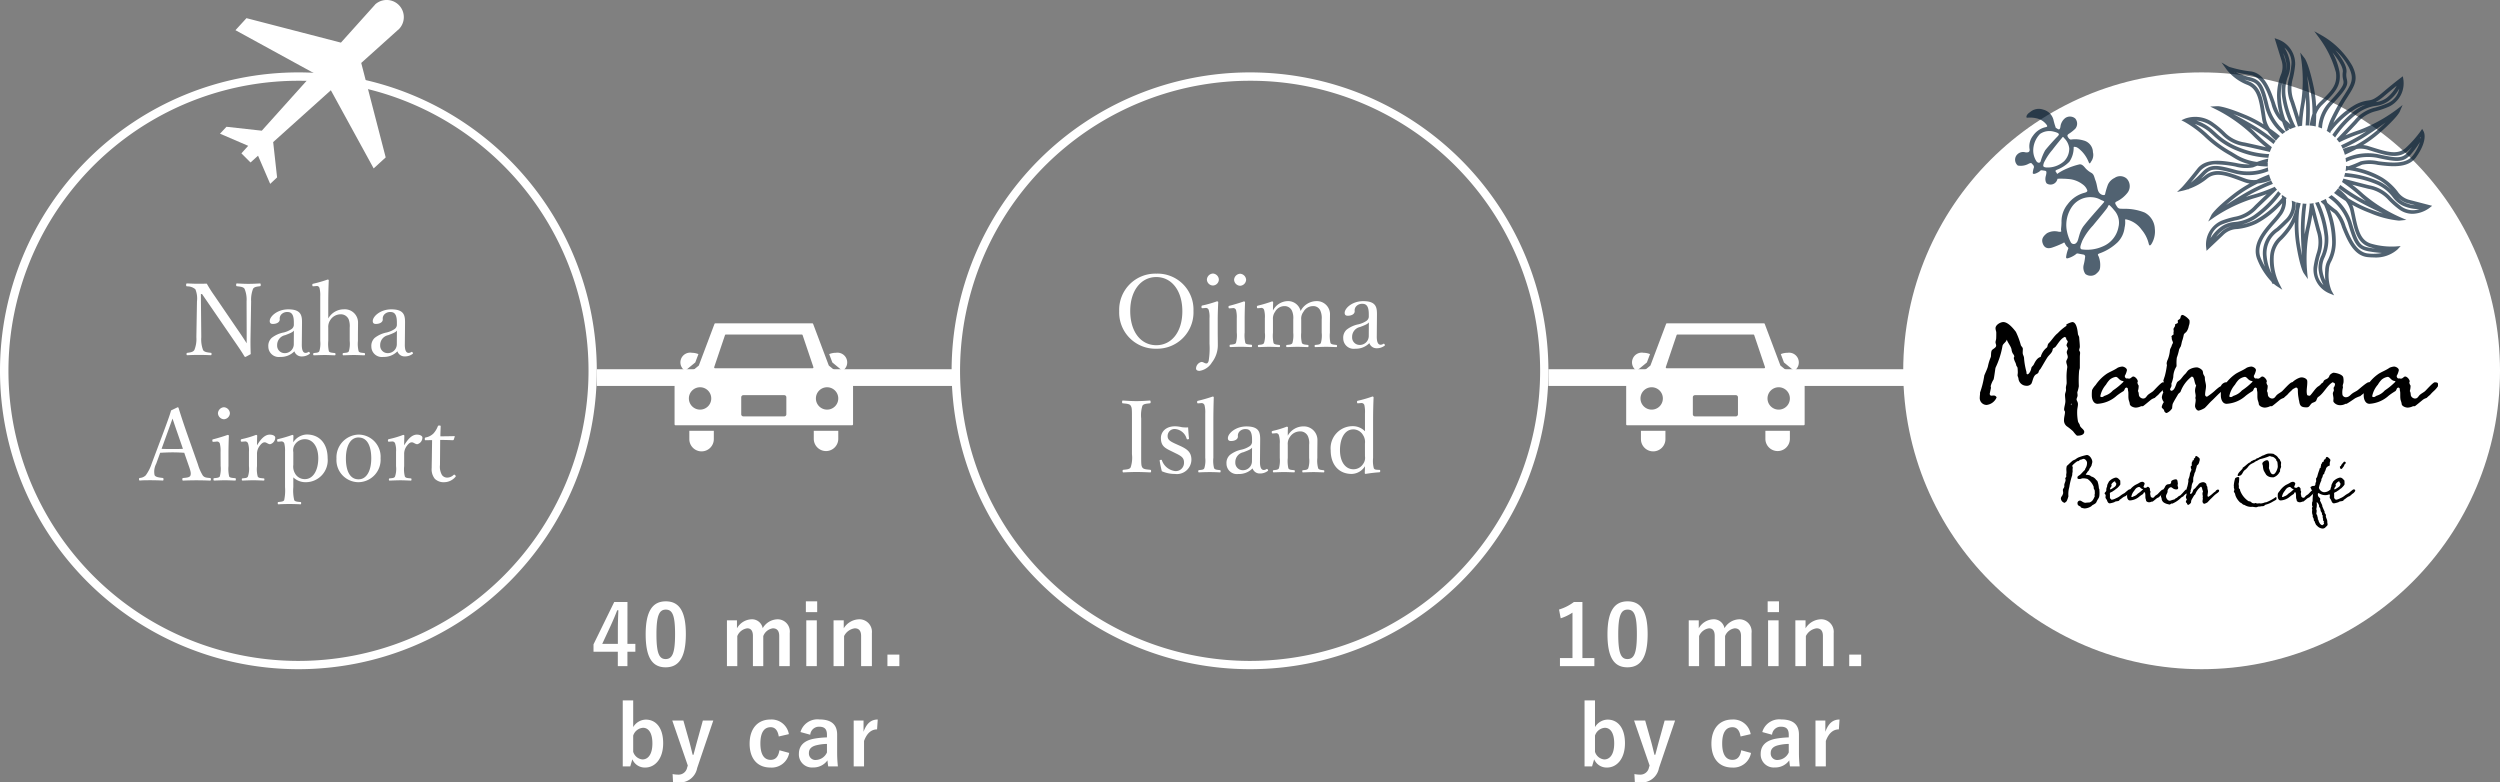
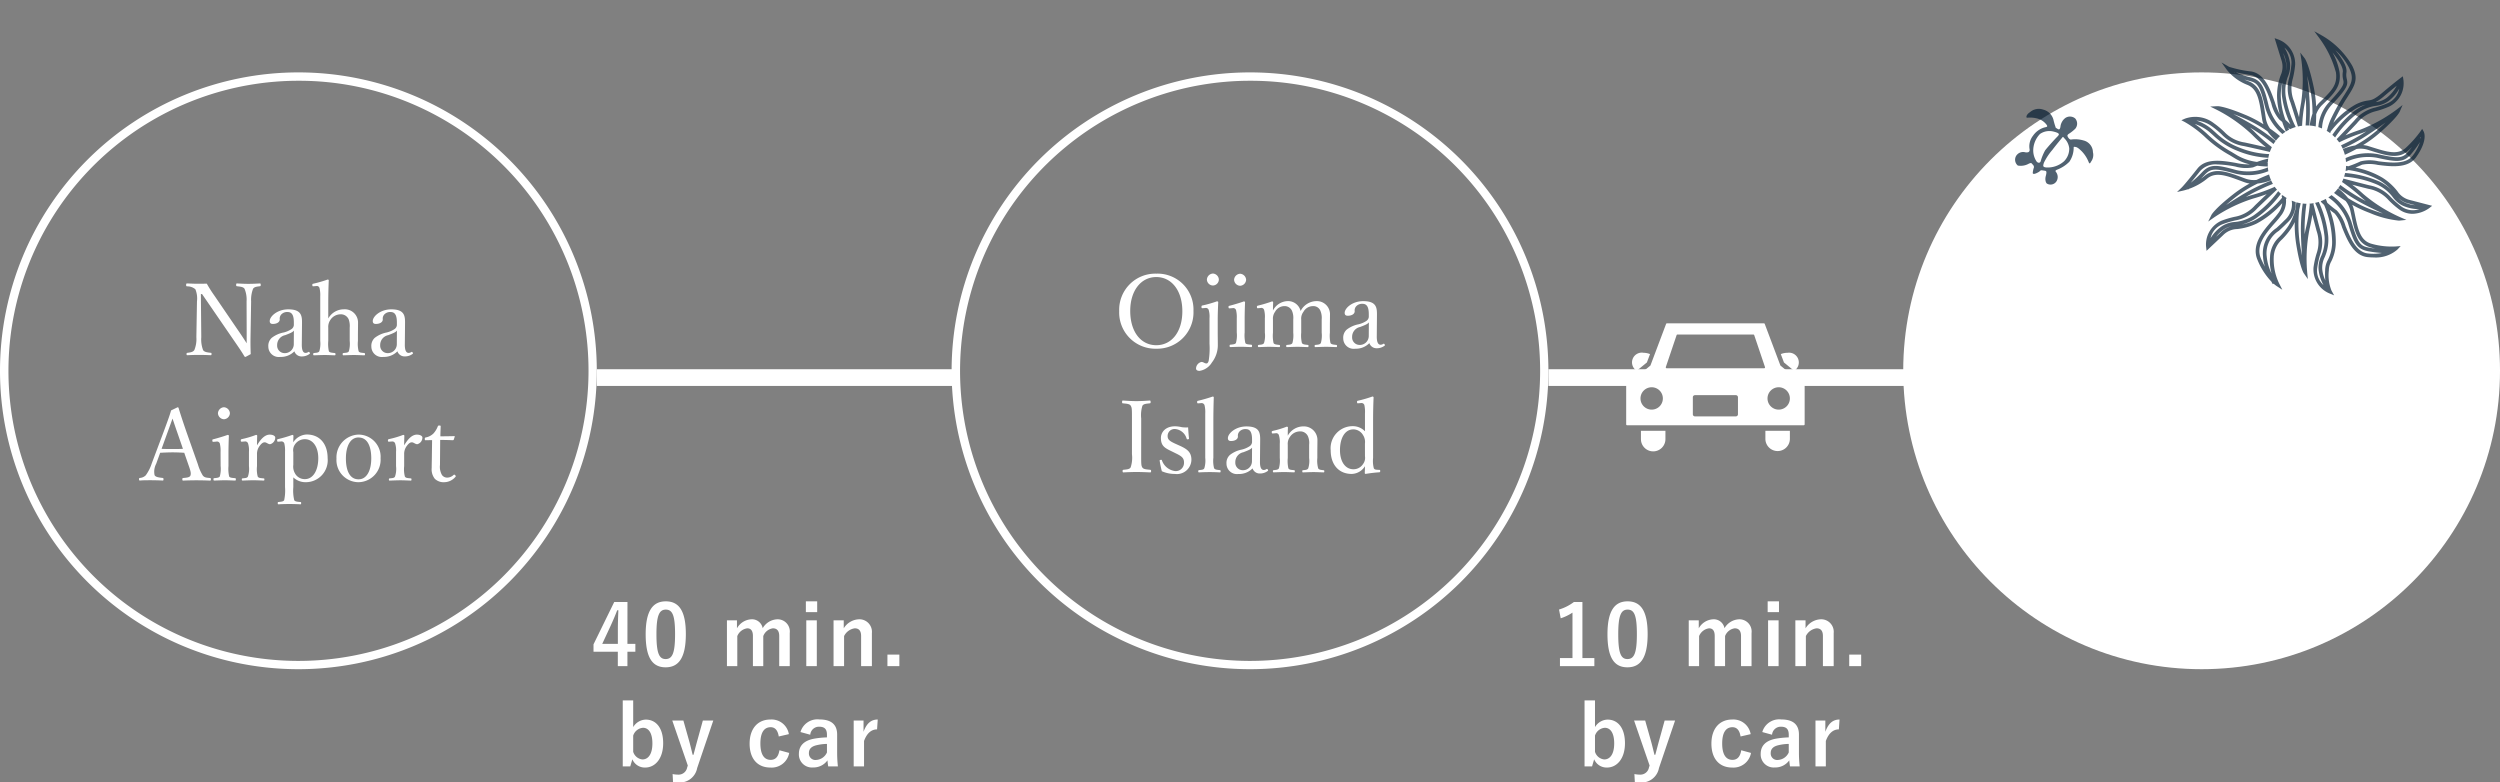
<svg xmlns="http://www.w3.org/2000/svg" width="299.327" height="93.689" viewBox="0 0 299.327 93.689">
  <rect x="0" y="0" width="299.327" height="93.689" fill="#808080" stroke="none" />
  <defs>
    <clipPath id="clip-path">
-       <rect id="長方形_864" data-name="長方形 864" width="54.862" height="25.578" />
-     </clipPath>
+       </clipPath>
  </defs>
  <g id="グループ_7739" data-name="グループ 7739" transform="translate(-28 -703)">
    <path id="パス_4040" data-name="パス 4040" d="M35.727,1A34.736,34.736,0,0,0,22.21,67.725a34.736,34.736,0,0,0,27.034-64A34.508,34.508,0,0,0,35.727,1m0-1A35.727,35.727,0,1,1,0,35.727,35.727,35.727,0,0,1,35.727,0Z" transform="translate(28 711.669)" fill="#fff" />
    <path id="パス_3771" data-name="パス 3771" d="M-17472.9-2406.5h-42.6v-2h42.6Z" transform="translate(17614.955 3155.708)" fill="#fff" />
    <path id="パス_4042" data-name="パス 4042" d="M-11.532-7.668l3.708,5.4c.72,1.044,1,1.452,1.368,2.064a.122.122,0,0,0,.1.06c.036,0,.06-.012.648-.336-.024-.636-.036-1.224-.024-2.028l.072-4.284a3.674,3.674,0,0,1,.228-1.5c.144-.24.444-.264.8-.312.1-.012.12-.036.12-.156,0-.156-.024-.18-.12-.18-.384.024-.912.048-1.356.048S-6.9-8.916-7.344-8.94c-.084,0-.108.024-.108.18,0,.132.024.144.12.156.384.048.744.072.888.312a3.369,3.369,0,0,1,.24,1.5l.012,3.528v1.488c-.372-.588-.708-1.092-1.116-1.68l-2.736-4.008a15.851,15.851,0,0,1-.924-1.452c-.576.012-.876.012-1.2.012-.3,0-.744-.024-1.152-.036-.1,0-.12.036-.12.192,0,.12.024.144.12.156a1.468,1.468,0,0,1,.984.348,2.883,2.883,0,0,1,.192,1.452l-.072,4.284a3.446,3.446,0,0,1-.24,1.536c-.156.252-.468.288-.828.336-.084.012-.108.036-.108.156s.024.132.12.132c.408-.024.948-.036,1.392-.036s.9.012,1.38.036c.072,0,.1-.024.1-.144s-.012-.144-.1-.144c-.4-.048-.756-.084-.912-.324a3.64,3.64,0,0,1-.216-1.548l-.048-5.16ZM.432-4.1c.012-.912-.012-1.74-1.644-1.74-1.32,0-2.22.852-2.22,1.4,0,.228.108.348.372.348.48,0,.828-.216.828-.54a.732.732,0,0,1,.2-.612A.955.955,0,0,1-1.3-5.52c.516,0,.756.372.756,1.236v.336a.648.648,0,0,1-.276.468,2.941,2.941,0,0,1-.936.408,3.367,3.367,0,0,0-1.44.648A1.289,1.289,0,0,0-3.6-1.38,1.251,1.251,0,0,0-2.172-.144,2.248,2.248,0,0,0-.48-.816.9.9,0,0,0,.408-.2,1.527,1.527,0,0,0,1.32-.492c.072-.048.084-.084.024-.18s-.108-.084-.156-.06a.581.581,0,0,1-.324.108C.576-.624.4-.912.408-1.656ZM-.552-1.62A1.074,1.074,0,0,1-1.716-.6a.893.893,0,0,1-.828-.948,1.2,1.2,0,0,1,.96-1.2c.7-.264.912-.372,1.044-.552ZM3.576-6.456c0-1.14.024-1.98.06-2.868,0-.048-.06-.084-.132-.084a15.041,15.041,0,0,1-1.692.492c-.132.024-.144.048-.144.156.012.168.036.168.156.156l.324-.024a.325.325,0,0,1,.384.252,3.585,3.585,0,0,1,.084.984v5.328A3.228,3.228,0,0,1,2.508-.828c-.1.18-.312.18-.636.216-.072.012-.1.048-.1.144s.024.132.1.132c.408-.012.9-.036,1.3-.036.36,0,.768.024,1.164.036.084,0,.108-.036.108-.132S4.416-.6,4.332-.612c-.36-.036-.612-.06-.684-.216a4.129,4.129,0,0,1-.072-1.236V-3.636a1.458,1.458,0,0,1,.252-.936,1.457,1.457,0,0,1,1.188-.672,1.014,1.014,0,0,1,1.008.612,2.34,2.34,0,0,1,.12.984v1.584a3.318,3.318,0,0,1-.1,1.236c-.084.18-.312.18-.624.216-.1.012-.12.036-.12.144s.024.132.12.132c.408-.012.828-.036,1.236-.036.348,0,.816.024,1.2.036.1,0,.12-.024.12-.132S7.944-.6,7.872-.612c-.324-.036-.576-.036-.66-.216a3.61,3.61,0,0,1-.084-1.236v-.78c0-.312.012-.672.012-1.332A1.59,1.59,0,0,0,5.424-5.844a2.135,2.135,0,0,0-1.848,1.1ZM12.768-4.1c.012-.912-.012-1.74-1.644-1.74-1.32,0-2.22.852-2.22,1.4,0,.228.108.348.372.348.48,0,.828-.216.828-.54a.732.732,0,0,1,.2-.612.955.955,0,0,1,.732-.276c.516,0,.756.372.756,1.236v.336a.648.648,0,0,1-.276.468,2.941,2.941,0,0,1-.936.408,3.367,3.367,0,0,0-1.44.648A1.289,1.289,0,0,0,8.736-1.38,1.251,1.251,0,0,0,10.164-.144a2.248,2.248,0,0,0,1.692-.672.9.9,0,0,0,.888.612,1.527,1.527,0,0,0,.912-.288c.072-.048.084-.084.024-.18s-.108-.084-.156-.06a.581.581,0,0,1-.324.108c-.288,0-.468-.288-.456-1.032ZM11.784-1.62A1.074,1.074,0,0,1,10.62-.6a.893.893,0,0,1-.828-.948,1.2,1.2,0,0,1,.96-1.2c.7-.264.912-.372,1.044-.552ZM-13.152,12.816c.228.636.324.972.228,1.236-.084.24-.468.264-.864.3-.084.012-.108.036-.108.156s.024.156.108.156c.48-.024,1.116-.036,1.572-.036.48,0,1.128.012,1.608.036.108,0,.132-.024.132-.156s-.024-.144-.132-.156c-.432-.036-.648-.06-.84-.3a5.575,5.575,0,0,1-.588-1.344l-1.356-3.84c-.528-1.536-.72-2.136-.948-2.88a.116.116,0,0,0-.132-.1l-.768.372c-.18.612-.3.948-.888,2.544l-1.428,3.8a5.069,5.069,0,0,1-.72,1.428,1.107,1.107,0,0,1-.684.312c-.1.012-.12.036-.12.156s.024.156.12.156c.384-.036.8-.036,1.224-.036s1.02.012,1.464.036c.1,0,.12-.024.12-.156s-.036-.144-.108-.156c-.444-.048-.852-.1-.96-.336a2.027,2.027,0,0,1,.192-1.356l.48-1.32c.528-.024,1.008-.048,1.5-.048.456,0,.972.024,1.38.048Zm-.672-1.956c-.372.024-.828.024-1.224.024-.444,0-.912,0-1.332-.024l.72-1.992c.276-.756.432-1.188.588-1.632.156.444.288.864.564,1.644Zm4.512,2.052a3.436,3.436,0,0,1-.1,1.26c-.108.156-.348.168-.648.2-.084,0-.108.036-.108.132,0,.132.024.156.108.156.372-.012.888-.036,1.26-.036s.828.024,1.212.036c.072,0,.1-.024.1-.156,0-.1-.024-.12-.1-.132-.336-.036-.6-.036-.7-.2a4.114,4.114,0,0,1-.084-1.26V11.388c0-.564.012-1.224.048-2.088,0-.072-.072-.108-.144-.108-.492.18-1.272.408-1.692.516-.12.024-.144.036-.144.156.012.168.048.168.168.156l.3-.024a.357.357,0,0,1,.432.24,3.58,3.58,0,0,1,.084,1Zm.4-7.032a.765.765,0,0,0-.72.72.755.755,0,0,0,.72.72A.755.755,0,0,0-8.2,6.6.765.765,0,0,0-8.916,5.88Zm2.484,4.1a.355.355,0,0,1,.408.264,2.679,2.679,0,0,1,.1.972v1.716a2.891,2.891,0,0,1-.12,1.236c-.084.192-.312.192-.636.228-.072.012-.1.024-.1.132s.024.132.1.132c.4-.012.912-.036,1.284-.036s.84.024,1.236.036c.06,0,.084-.024.084-.132S-4.1,14.4-4.164,14.4c-.36-.036-.612-.036-.708-.228a3.493,3.493,0,0,1-.084-1.236V11.52a1.568,1.568,0,0,1,.336-1.032c.216-.288.4-.408.576-.408.228,0,.408.228.66.228a.823.823,0,0,0,.612-.8c0-.2-.3-.348-.66-.348-.648,0-1.152.66-1.524,1.284,0-.456.012-.8.024-1.152,0-.06-.072-.1-.144-.1a10.877,10.877,0,0,1-1.68.5c-.12.036-.144.048-.144.18s.06.144.168.132Zm5.82,4.3a2.109,2.109,0,0,0,1.464.576A2.626,2.626,0,0,0,3.5,11.964c0-1.644-.9-2.82-2.508-2.82a2.012,2.012,0,0,0-1.608.936c0-.216.012-.456.024-.78,0-.048-.072-.108-.132-.108a15.254,15.254,0,0,1-1.692.5c-.108.024-.132.048-.132.144.012.168.048.18.156.168l.3-.024a.353.353,0,0,1,.408.24,3.636,3.636,0,0,1,.084.984v4.236A5.6,5.6,0,0,1-1.7,17c-.084.18-.372.192-.672.228-.072,0-.1.012-.1.144,0,.108.024.132.084.132.408-.024.924-.036,1.332-.036.348,0,.888.012,1.3.036.072,0,.084-.024.084-.144s-.012-.132-.1-.132C-.12,17.2-.42,17.172-.5,17a4.984,4.984,0,0,1-.108-1.56Zm0-3.024A1.212,1.212,0,0,1-.4,10.32,1.413,1.413,0,0,1,.78,9.708c.912,0,1.6.852,1.6,2.28,0,1.464-.624,2.5-1.6,2.5A1.315,1.315,0,0,1-.408,13.8a1.622,1.622,0,0,1-.2-1.02ZM7.2,9.156a2.729,2.729,0,0,0-2.64,2.88,2.649,2.649,0,0,0,2.64,2.82,2.689,2.689,0,0,0,2.64-2.868A2.652,2.652,0,0,0,7.2,9.156Zm0,.348c1.056,0,1.524,1.032,1.524,2.508,0,1.38-.5,2.5-1.524,2.5-1.044,0-1.512-1.032-1.512-2.5C5.688,10.608,6.18,9.5,7.2,9.5Zm3.984.48a.355.355,0,0,1,.408.264,2.679,2.679,0,0,1,.1.972v1.716a2.891,2.891,0,0,1-.12,1.236c-.084.192-.312.192-.636.228-.072.012-.1.024-.1.132s.024.132.1.132c.4-.012.912-.036,1.284-.036s.84.024,1.236.036c.06,0,.084-.024.084-.132s-.024-.132-.084-.132c-.36-.036-.612-.036-.708-.228a3.493,3.493,0,0,1-.084-1.236V11.52A1.568,1.568,0,0,1,13,10.488c.216-.288.4-.408.576-.408.228,0,.408.228.66.228a.823.823,0,0,0,.612-.8c0-.2-.3-.348-.66-.348-.648,0-1.152.66-1.524,1.284,0-.456.012-.8.024-1.152,0-.06-.072-.1-.144-.1a10.877,10.877,0,0,1-1.68.5c-.12.036-.144.048-.144.18s.06.144.168.132Zm4.824-.168-.024,1.668c0,.564-.024,1.1-.024,1.656a1.83,1.83,0,0,0,.372,1.308,1.513,1.513,0,0,0,1.164.408A1.785,1.785,0,0,0,18.8,14.22c.072-.072.048-.108-.024-.2a.129.129,0,0,0-.192-.036,1.13,1.13,0,0,1-.756.324.761.761,0,0,1-.636-.312,1.983,1.983,0,0,1-.24-1.212l.024-2.988c.444,0,1.08.012,1.512.036a.13.13,0,0,0,.12-.084l.108-.336c.012-.06,0-.072-.06-.072-.492.012-1.176.024-1.656.024,0-.36.024-.84.036-1.176,0-.084-.012-.12-.156-.12s-.156.036-.192.108a2.734,2.734,0,0,1-.5.828,1.787,1.787,0,0,1-.924.492c-.12.024-.132.06-.132.18,0,.144.024.156.12.156Z" transform="translate(63.727 745.878)" fill="#fff" />
    <path id="パス_4038" data-name="パス 4038" d="M-14.415-7.66H-16l-2.48,5.07v.88h2.91V.02h1.15V-1.71h.95v-.94h-.95Zm-1.15,5.01h-1.87l.94-2.02c.31-.67.6-1.34.85-2h.14c-.03.77-.06,1.53-.06,2.34Zm5.74-5.09c-1.54,0-2.41,1.11-2.41,3.94s.82,3.96,2.39,3.96,2.42-1.15,2.42-3.98S-8.285-7.74-9.825-7.74Zm0,.99c.8,0,1.11.69,1.11,2.94s-.32,2.98-1.13,2.98c-.79,0-1.1-.73-1.1-2.98S-10.605-6.75-9.825-6.75Zm8.52,1.28h-1.2V.02h1.24v-3.6a1.509,1.509,0,0,1,1.19-.93c.44,0,.68.29.68.92V.02h1.24v-3.6a1.45,1.45,0,0,1,1.15-.93c.49,0,.76.3.76.92V.02h1.26V-3.94a1.463,1.463,0,0,0-1.5-1.65,2.115,2.115,0,0,0-1.74,1.07A1.3,1.3,0,0,0,.425-5.59a2.088,2.088,0,0,0-1.73,1.08Zm9.56,0H6.995V.02h1.26ZM8.3-7.74H6.945v1.29H8.3Zm3.18,2.27h-1.22V.02h1.26v-3.6a1.682,1.682,0,0,1,1.28-.93c.49,0,.76.29.76.92V.02h1.29V-3.94a1.5,1.5,0,0,0-1.57-1.65,2.238,2.238,0,0,0-1.8,1.08Zm6.66,4.11h-1.43V.02h1.43Zm-31.87,5.48h-1.25v7.9h.9l.25-.85a1.617,1.617,0,0,0,1.54.99c1.16,0,2.15-1.03,2.15-2.91s-.89-2.83-2.08-2.83a1.8,1.8,0,0,0-1.51.9Zm0,4.22a1.341,1.341,0,0,1,1.18-.94c.63,0,1.12.57,1.12,1.87,0,1.33-.53,1.92-1.19,1.92a1.291,1.291,0,0,1-1.11-.92Zm9.59-1.81h-1.25l-.63,2.28c-.18.64-.32,1.2-.49,1.82h-.1c-.16-.64-.28-1.17-.46-1.8l-.65-2.3h-1.33l1.86,5.39-.08.24a1.042,1.042,0,0,1-1.04.85,3.68,3.68,0,0,1-.7-.07l.05.96a4.27,4.27,0,0,0,.68.05,2.113,2.113,0,0,0,2.21-1.73Zm9.05,1.63A2.1,2.1,0,0,0,2.7,6.41c-1.53,0-2.49,1.1-2.49,2.89s.93,2.86,2.49,2.86a2.13,2.13,0,0,0,2.25-1.75l-1.17-.32c-.12.76-.46,1.15-1.05,1.15-.81,0-1.23-.69-1.23-1.96s.42-1.95,1.23-1.95c.51,0,.85.35.97,1.11Zm2.56.07a1.046,1.046,0,0,1,1.05-.96c.66,0,.95.28.95.97v.31a10.538,10.538,0,0,0-1.57.16c-1.19.23-1.79.85-1.79,1.81a1.56,1.56,0,0,0,1.69,1.63,2.057,2.057,0,0,0,1.73-.85c.03.32.05.48.09.72h1.16a14.561,14.561,0,0,1-.09-1.62V8.22c0-1.22-.71-1.82-2.13-1.82A2.11,2.11,0,0,0,6.3,7.91Zm2,2.12a1.5,1.5,0,0,1-1.28.9.778.778,0,0,1-.88-.83c0-.49.31-.79.9-.93a5.712,5.712,0,0,1,1.26-.16Zm6.08-3.94c-.74,0-1.31.39-1.7,1.47V6.53h-1.18v5.49h1.24V8.98c.35-.96.9-1.39,1.56-1.39Z" transform="translate(117.542 782.739)" fill="#fff" />
    <path id="パス_4041" data-name="パス 4041" d="M35.727,1A34.736,34.736,0,0,0,22.21,67.725a34.736,34.736,0,0,0,27.034-64A34.508,34.508,0,0,0,35.727,1m0-1A35.727,35.727,0,1,1,0,35.727,35.727,35.727,0,0,1,35.727,0Z" transform="translate(141.937 711.669)" fill="#fff" />
    <path id="パス_4043" data-name="パス 4043" d="M-11.22-9.132a4.325,4.325,0,0,0-4.44,4.488,4.335,4.335,0,0,0,4.44,4.5A4.351,4.351,0,0,0-6.768-4.668,4.3,4.3,0,0,0-11.22-9.132Zm0,.408c1.824,0,3.12,1.608,3.12,4.092,0,2.46-1.272,4.068-3.12,4.068s-3.12-1.608-3.12-4.1C-14.34-7.092-13.056-8.724-11.22-8.724Zm7.356,5.1c0-.612.024-1.272.06-2.088,0-.06-.072-.108-.144-.108a14.021,14.021,0,0,1-1.716.492c-.132.024-.144.048-.144.2,0,.132.048.144.168.132l.288-.024a.357.357,0,0,1,.42.276,2.922,2.922,0,0,1,.084.96V-.732a9.266,9.266,0,0,1-.1,2.04c-.072.228-.156.312-.264.312-.24,0-.348-.18-.6-.18a.83.83,0,0,0-.648.78c0,.144.1.288.42.288a2.1,2.1,0,0,0,1.476-1A3.385,3.385,0,0,0-3.852-.54c0-.636-.012-1.1-.012-1.548Zm-.564-5.52a.76.76,0,0,0-.732.732.737.737,0,0,0,.732.7.73.73,0,0,0,.7-.7A.755.755,0,0,0-4.428-9.144Zm2.844,7.056a3.436,3.436,0,0,1-.1,1.26c-.108.156-.348.168-.648.2-.084,0-.108.036-.108.132,0,.132.024.156.108.156.372-.012.888-.036,1.26-.036S-.24-.348.144-.336c.072,0,.1-.024.1-.156,0-.1-.024-.12-.1-.132-.336-.036-.6-.036-.7-.2a4.114,4.114,0,0,1-.084-1.26V-3.612c0-.564.012-1.224.048-2.088,0-.072-.072-.108-.144-.108-.492.18-1.272.408-1.692.516-.12.024-.144.036-.144.156.012.168.048.168.168.156L-2.1-5a.357.357,0,0,1,.432.24,3.581,3.581,0,0,1,.084,1Zm.4-7.032a.765.765,0,0,0-.72.72.755.755,0,0,0,.72.72.755.755,0,0,0,.72-.72A.765.765,0,0,0-1.188-9.12Zm2.46,4.1a.342.342,0,0,1,.42.252,3.126,3.126,0,0,1,.084.984v1.716a3.008,3.008,0,0,1-.1,1.236c-.1.192-.312.192-.624.228C.972-.588.948-.564.948-.468s.024.132.108.132c.4-.012.84-.036,1.224-.036s.84.024,1.212.036c.072,0,.1-.024.1-.132s-.024-.12-.1-.132c-.3-.036-.588-.048-.672-.228a4.04,4.04,0,0,1-.072-1.236V-3.636A1.393,1.393,0,0,1,3-4.56a1.28,1.28,0,0,1,1.1-.684.959.959,0,0,1,.948.612,2.175,2.175,0,0,1,.132.984v1.584a3.531,3.531,0,0,1-.1,1.236c-.1.192-.336.192-.636.228-.084,0-.108.024-.108.132s.012.132.108.132c.4-.012.864-.036,1.26-.036.336,0,.8.024,1.2.036.084,0,.1-.036.1-.132S7-.588,6.924-.6c-.336-.036-.6-.048-.708-.228a3.879,3.879,0,0,1-.084-1.236V-3.636A1.324,1.324,0,0,1,6.4-4.56a1.3,1.3,0,0,1,1.128-.684.911.911,0,0,1,.924.612,2.175,2.175,0,0,1,.132.984v1.584a3.248,3.248,0,0,1-.1,1.236c-.108.192-.324.192-.636.228-.084,0-.108.024-.108.132s.024.132.108.132c.432-.012.888-.036,1.272-.036s.84.024,1.2.036c.084,0,.1-.036.1-.132s-.024-.12-.1-.132c-.288-.036-.588-.048-.684-.228a4,4,0,0,1-.072-1.236v-.78c0-.3.012-.888.012-1.32a1.575,1.575,0,0,0-1.644-1.68A2.167,2.167,0,0,0,6.06-4.656,1.541,1.541,0,0,0,4.488-5.844a2.051,2.051,0,0,0-1.74,1.128c0-.312.012-.66.024-.984a.122.122,0,0,0-.132-.108,15.752,15.752,0,0,1-1.668.5c-.12.036-.144.048-.144.156.012.18.048.168.168.156ZM15.2-4.1c.012-.912-.012-1.74-1.644-1.74-1.32,0-2.22.852-2.22,1.4,0,.228.108.348.372.348.48,0,.828-.216.828-.54a.732.732,0,0,1,.2-.612.955.955,0,0,1,.732-.276c.516,0,.756.372.756,1.236v.336a.648.648,0,0,1-.276.468,2.941,2.941,0,0,1-.936.408,3.367,3.367,0,0,0-1.44.648,1.289,1.289,0,0,0-.408,1.044A1.251,1.251,0,0,0,12.6-.144a2.248,2.248,0,0,0,1.692-.672A.9.9,0,0,0,15.18-.2a1.527,1.527,0,0,0,.912-.288c.072-.048.084-.084.024-.18s-.108-.084-.156-.06a.581.581,0,0,1-.324.108c-.288,0-.468-.288-.456-1.032ZM14.22-1.62A1.074,1.074,0,0,1,13.056-.6a.893.893,0,0,1-.828-.948,1.2,1.2,0,0,1,.96-1.2c.7-.264.912-.372,1.044-.552ZM-13.026,8.22a3.867,3.867,0,0,1,.144-1.536c.144-.228.456-.24.876-.288.072-.012.108-.024.108-.144,0-.156-.024-.192-.108-.192-.48.036-1.092.072-1.6.072-.468,0-1.1-.036-1.608-.072-.072,0-.1.036-.1.18s.024.144.1.156c.456.048.8.06.936.288.144.264.144.4.144,1.536v4.26a3.652,3.652,0,0,1-.156,1.584c-.144.24-.456.24-.864.288-.072.012-.1.036-.1.156s.024.156.1.156c.468-.024,1.08-.048,1.548-.048.5,0,1.128.024,1.644.048.1,0,.12-.036.12-.156s-.024-.144-.108-.156c-.456-.048-.816-.06-.948-.288s-.132-.4-.132-1.584Zm4.092,4.14c.672.324,1.032.54,1.032,1.092a.988.988,0,0,1-1.056,1.056,1.939,1.939,0,0,1-1.584-1.272c-.024-.084-.048-.084-.144-.072-.12.012-.132.036-.132.1.06.384.168.912.264,1.26a3.755,3.755,0,0,0,1.548.324,1.744,1.744,0,0,0,1.992-1.692c0-.936-.528-1.3-1.464-1.716l-.4-.18c-.72-.324-.984-.516-.984-.936a.829.829,0,0,1,.912-.852A1.574,1.574,0,0,1-7.59,10.62c.036.06.048.1.156.084s.132-.036.132-.108c-.048-.4-.084-.924-.108-1.32a3.82,3.82,0,0,1-.756-.024,3.835,3.835,0,0,0-.8-.108c-1.188,0-1.7.744-1.7,1.392,0,.972.468,1.212,1.32,1.62Zm3.576.552a3.2,3.2,0,0,1-.108,1.248c-.084.192-.3.192-.624.228-.084.012-.108.048-.108.144s.024.132.108.132c.408-.024.888-.036,1.284-.036.348,0,.792.012,1.188.036.072,0,.1-.024.1-.132s-.012-.132-.1-.144c-.348-.036-.576-.048-.684-.228a3.577,3.577,0,0,1-.084-1.248V8.568c0-1.152.024-2.052.048-2.9,0-.06-.072-.084-.132-.084a17.842,17.842,0,0,1-1.728.5c-.108.024-.132.036-.132.168s.048.156.156.144l.312-.024a.37.37,0,0,1,.42.252,3.485,3.485,0,0,1,.084.984ZM1.218,10.9c.012-.912-.012-1.74-1.644-1.74-1.32,0-2.22.852-2.22,1.4,0,.228.108.348.372.348.48,0,.828-.216.828-.54a.732.732,0,0,1,.2-.612A.955.955,0,0,1-.51,9.48c.516,0,.756.372.756,1.236v.336a.648.648,0,0,1-.276.468,2.941,2.941,0,0,1-.936.408,3.367,3.367,0,0,0-1.44.648,1.289,1.289,0,0,0-.408,1.044,1.251,1.251,0,0,0,1.428,1.236,2.248,2.248,0,0,0,1.692-.672.9.9,0,0,0,.888.612,1.527,1.527,0,0,0,.912-.288c.072-.048.084-.084.024-.18s-.108-.084-.156-.06a.581.581,0,0,1-.324.108c-.288,0-.468-.288-.456-1.032ZM.234,13.38A1.074,1.074,0,0,1-.93,14.4a.893.893,0,0,1-.828-.948,1.2,1.2,0,0,1,.96-1.2c.7-.264.912-.372,1.044-.552Zm2.832-3.4a.328.328,0,0,1,.4.252,2.751,2.751,0,0,1,.1.984v1.716a3.531,3.531,0,0,1-.1,1.236c-.108.192-.336.192-.624.228-.072.012-.1.024-.1.132s.024.132.1.132c.4-.012.852-.036,1.248-.036.36,0,.792.024,1.176.036.072,0,.1-.024.1-.132s-.024-.12-.1-.132c-.348-.036-.576-.036-.672-.228a4,4,0,0,1-.072-1.236V11.364a1.407,1.407,0,0,1,.252-.936,1.436,1.436,0,0,1,1.176-.672,1,1,0,0,1,1,.612,2.022,2.022,0,0,1,.132.984v1.584a2.93,2.93,0,0,1-.108,1.236c-.1.192-.324.2-.612.228-.072,0-.1.024-.1.132s.012.132.1.132c.408-.012.864-.036,1.248-.036s.8.024,1.188.036c.084,0,.1-.024.1-.132s-.024-.12-.1-.132c-.324-.036-.54-.048-.636-.228a3.412,3.412,0,0,1-.1-1.236v-.78c0-.3.012-.888.012-1.32a1.627,1.627,0,0,0-1.692-1.68,2.137,2.137,0,0,0-1.86,1.116c0-.312,0-.66.024-.984,0-.06-.084-.1-.144-.1a11.5,11.5,0,0,1-1.644.5c-.132.036-.156.06-.156.144.012.18.048.18.18.168Zm10.7-.24a2.037,2.037,0,0,0-1.464-.612,2.64,2.64,0,0,0-2.64,2.9c0,1.644.912,2.82,2.52,2.82a1.924,1.924,0,0,0,1.584-.924c0,.276-.012.492-.024.8,0,.084.036.12.108.12a16.257,16.257,0,0,1,1.632-.192c.084-.012.108-.036.108-.156s-.024-.132-.108-.132l-.216-.012c-.18-.012-.36-.012-.444-.192a3.526,3.526,0,0,1-.084-1.224V8.532c0-1.128.024-2,.06-2.856,0-.048-.072-.1-.132-.1a14.45,14.45,0,0,1-1.716.5c-.108.024-.144.036-.132.18s.036.144.156.132l.312-.024a.36.36,0,0,1,.408.24,3.726,3.726,0,0,1,.072,1Zm0,2.988a1.227,1.227,0,0,1-.24.948,1.342,1.342,0,0,1-1.152.612c-.912,0-1.6-.84-1.6-2.292s.6-2.484,1.608-2.484a1.362,1.362,0,0,1,1.152.684,1.5,1.5,0,0,1,.228,1.02Z" transform="translate(177.663 744.896)" fill="#fff" />
-     <path id="ifn0130" d="M390.884,1918.934l-4.09,4.552-11.308-2.93-1.32,1.441,9.359,5.125-6.206,6.908-4.229-.469-.775.827,3.375,1.454-.812.9,1.093,1.093.9-.811,1.453,3.375.826-.776-.468-4.228,6.907-6.207,5.125,9.359,1.44-1.32-2.929-11.308,4.551-4.09a2.052,2.052,0,0,0-2.9-2.9Z" transform="translate(-317.975 -1215.382)" fill="#fff" />
-     <path id="ifn1078" d="M1757.868,300a.115.115,0,0,0-.107.075l-1.875,4.98-2.86,2.342a.115.115,0,0,0-.042.088v4.606a.114.114,0,0,0,.115.115h21.139a.115.115,0,0,0,.115-.115v-4.607a.115.115,0,0,0-.043-.088l-2.86-2.342-1.875-4.98a.115.115,0,0,0-.107-.075Zm1.262,1.339h9.076a.115.115,0,0,1,.109.078l1.289,3.819a.118.118,0,0,1-.015.1.115.115,0,0,1-.094.048H1757.84a.116.116,0,0,1-.094-.048.118.118,0,0,1-.016-.1l1.29-3.819a.115.115,0,0,1,.109-.078Zm13.148,2.188a2.159,2.159,0,0,0-.734.139l-.047.019.377,1,1.215,1a1.17,1.17,0,0,0-.812-2.153Zm-17.219,0a1.17,1.17,0,0,0-.811,2.153l1.215-.995.376-1c-.016-.006-.029-.013-.047-.019a2.157,2.157,0,0,0-.733-.139Zm16.158,4.128a1.339,1.339,0,1,1-1.311,1.366A1.339,1.339,0,0,1,1771.217,307.655Zm-15.209,0a1.339,1.339,0,1,1-1.31,1.367A1.339,1.339,0,0,1,1756.008,307.655Zm5.208.946h4.9a.25.25,0,0,1,.251.251v2.039a.251.251,0,0,1-.251.251h-4.9a.25.25,0,0,1-.251-.251v-2.038a.251.251,0,0,1,.251-.251Zm-6.465,4.27v.994a1.466,1.466,0,1,0,2.932,0v-.994Zm14.9,0v.994a1.467,1.467,0,0,0,2.933,0v-.994Z" transform="translate(-1644.217 441.712)" fill="#fff" />
    <g id="グループ_7470" data-name="グループ 7470" transform="translate(255.874 706.745)">
      <ellipse id="楕円形_24" data-name="楕円形 24" cx="35.727" cy="35.727" rx="35.727" ry="35.727" transform="translate(0 4.924)" fill="#fff" />
      <g id="グループ_7468" data-name="グループ 7468" transform="translate(9.167 33.962)" clip-path="url(#clip-path)">
-         <path id="パス_3882" data-name="パス 3882" d="M11.153,267.6a6.985,6.985,0,0,0-.739-.588.885.885,0,0,1-.331-.739c0-.362.12-.663.12-.995,0-.06-.105-.121-.105-.271,0-.3.151-.678.151-.995,0-.241-.045-.5-.045-.754,0-.211.121-.392.121-.6,0-.09-.015-.166-.015-.226,0-.211.09-.437.09-.6,0-.241-.015-.5-.015-.723a6.855,6.855,0,0,1,.09-1.13v-.045c.015-.2-.121-.437-.121-.663,0-.166.181-.347.181-.543,0-.211-.121-.407-.121-.573,0-.181.136-.332.136-.467,0-.075-.166-.286-.166-.392a1.939,1.939,0,0,1,.151-.377c0-.121-.136-.256-.181-.331-.03-.03,0-.151-.015-.166-.03-.03-.136-.075-.151-.106-.467.166-.814.8-1.115,1.176-.09.121-.331.151-.347.332-.045.392-.422.633-.633.949-.271.422-.528.889-.769,1.281-.151.271-.166.105-.3.512-.03.136-.286.211-.392.316-.271.286-.3.754-.467,1.055a.717.717,0,0,1-.648.226.954.954,0,0,1-.889-.874c-.015-.136-.105-.256-.105-.377,0-.105.03-.211.03-.347,0-.151-.015-.377-.03-.543-.015-.09-.136-.226-.151-.286a1.434,1.434,0,0,0-.136-.407,2.013,2.013,0,0,1-.166-.482c0-.075.06-.106.06-.2,0-.136-.151-.286-.211-.407a1.376,1.376,0,0,1-.121-.452c-.106-.407-.407-.708-.558-1.13H3.225c-.075.286-.407.437-.5.708a10.065,10.065,0,0,1-.844,2.653c-.015.03-.151,1.13-.226,1.387a2.73,2.73,0,0,0-.347.8c0,.075.03.151.03.211,0,.03-.136.633-.151.723.015.121.09.211.181.211s.2-.015.3-.015a.358.358,0,0,1,.347.226,1.489,1.489,0,0,1-1.191.9A.825.825,0,0,1,0,263.542a3.476,3.476,0,0,1,.03-.362v-.2a10.942,10.942,0,0,0,.512-2.05c.135-.332.316-.693.422-1.04a5.826,5.826,0,0,1,.347-1.145c.06-.106,0-.633.136-.829.121-.166.512-.3.512-.558,0-.151-.075-.256-.075-.407,0-.105.06-.271.075-.407.015-.241.015-.467.015-.739,0-.166-.09-.316-.09-.527,0-.407.588-.739.934-.739.558,0,1.176.739,1.507,1.176a8.909,8.909,0,0,1,.573,1.522c.03.211.256.3.256.512,0,.151-.015.3-.015.452,0,.316.166.362.166.754a8.979,8.979,0,0,0,.286,1.567v.121c0,.06.045.151.121.151.151,0,.331-.316.377-.452a1.566,1.566,0,0,0,.09-.332c.06-.166.226-.241.3-.422.166-.332.407-.784.814-.874a2.129,2.129,0,0,1,.723-1.115c.121-.09.06-.286.211-.5.362-.332.693-.919,1.115-1.236a5.535,5.535,0,0,1,.995-.844c.045-.03.06-.06.015-.181a2.321,2.321,0,0,1,.723-.3c.528,0,.633,1.04.678,1.432.015.136.136.256.151.422.015.316.075.769.075,1.115,0,.121-.075.256-.075.377,0,.151.106.151.106.347,0,.151-.03.286-.03.482V260c0,.121-.075.256-.09.407a14.422,14.422,0,0,0-.03,1.809,4.1,4.1,0,0,1-.181.723c0,.12.03.256.03.392,0,.166-.121.316-.121.467s.166.286.166.573c0,.256-.09.527-.09.784a5.7,5.7,0,0,0,.09,1.251c.03.181.181.3.226.482.03.286.528.5.528.784,0,.392-.5.467-.769.467h-.075c-.106,0-.437-.452-.512-.543m-.241-3.15v.03h.045c0-.03.03-.136.03-.181h.075l-.075.015c-.075-.015-.075.06-.075.136" transform="translate(0 -253.685)" />
        <path id="パス_3883" data-name="パス 3883" d="M114.9,301.045a.2.2,0,0,0-.181-.121c-.03,0-.03.03-.06.03-.121.015-.136.271-.271.392a7.5,7.5,0,0,0-.8.543,3.754,3.754,0,0,1-2.306.98c-.528,0-.693-.6-.693-.995a4.568,4.568,0,0,1,.03-.648,2.3,2.3,0,0,1,.422-.6,5,5,0,0,1,1.236-1.281c.362-.271.949-.467,1.417-.8a1.8,1.8,0,0,1,.528-.136c.2,0,.573.181.573.437a2.266,2.266,0,0,1-.256.678.341.341,0,0,0,.181.317.534.534,0,0,1,.09-.015c.09,0,.151.03.241.03.211,0,.347-.256.5-.256.241,0,.543.377.543.573,0,.075-.045.121-.045.151a.747.747,0,0,0,.151.362,2.35,2.35,0,0,1-.09.663c.121.166.09.392.136.558a.574.574,0,0,0,.467.332c.377,0,.392-.286.648-.482.12-.105.392-.256.543-.377.106-.075.98-1.085,1.191-1.085.316,0,.392.075.392.241a1.3,1.3,0,0,1-.015.241,3.006,3.006,0,0,1-.5.573,4.358,4.358,0,0,0-.437.452,4.21,4.21,0,0,0-.377.332c-.045.06-.271.075-.528.286-.181.151-.723.6-.9.724-.09.03-.151,0-.241.015a1.58,1.58,0,0,1-.633.166c-.256,0-.708-.166-.723-.452-.015-.226-.151-.437-.151-.663-.03-.105,0-.678-.03-.8a1.485,1.485,0,0,1-.045-.362m-1.462-1.4a1.463,1.463,0,0,0-.708.331,3,3,0,0,0-.452.6,2.944,2.944,0,0,0-.678,1.372c0,.06.045.09.121.105h.015c.136.045.286-.105.392-.151a2.126,2.126,0,0,0,.98-.633,7.788,7.788,0,0,0,1.266-1.04c0-.015-.015-.06-.015-.09-.512-.015-.6-.5-.919-.5" transform="translate(-97.176 -292.228)" />
        <path id="パス_3884" data-name="パス 3884" d="M181.65,251.562a6.779,6.779,0,0,1-.286,1.025,5.6,5.6,0,0,0-.03.889.62.62,0,0,1-.015.166,2.47,2.47,0,0,0-.377,1.266,4.124,4.124,0,0,1-.226.784c0,.06.015.121.015.2,0,.241-.166.316-.166.5,0,.06.075.12.121.151.452,0,.558-.769.723-1.025.075-.106.286-.211.392-.331.211-.226.316-.422.543-.633.181-.166.256-.362.452-.512a1.809,1.809,0,0,1,.934-.3h.075a1.116,1.116,0,0,1,.618.362c.106.151.06.362.136.482.106.226.166.2.166.482,0,.3.136.6.136.919s-.105.663-.105,1.01a.238.238,0,0,0,.226.256,7.174,7.174,0,0,0,.9-.678,5.563,5.563,0,0,1,.512-.437c.075-.075.151-.075.2-.121.09-.075.09-.151.166-.226a.855.855,0,0,1,.407-.256c.347,0,.362.075.362.226a.623.623,0,0,1-.03.226,2.533,2.533,0,0,1-.512.452,5.036,5.036,0,0,0-.573.452c-.151.136-.693.693-.829.814-.332.3-.558.6-.874.9a2.779,2.779,0,0,1-.724.316c-.256,0-.437-.362-.437-.543,0-.226.075-.482.075-.708a.514.514,0,0,0-.045-.256,1.146,1.146,0,0,0,.045-.241c0-.2-.075-.422-.075-.633a1.583,1.583,0,0,1,.136-.618c-.211-.3-.181-.708-.362-.995-.03-.06-.121-.06-.166-.09a4.025,4.025,0,0,0-1.341,1.809c-.015.075-.226.2-.3.316-.2.362-.467.769-.648,1.161a2.964,2.964,0,0,0-.06.512,1.433,1.433,0,0,1-.663.573.367.367,0,0,1-.3-.317c-.03-.151-.286-.256-.286-.407a1.431,1.431,0,0,1,.256-.588,1.07,1.07,0,0,1-.241-.573,1.573,1.573,0,0,1,.181-.588c-.075-.06-.075-.226-.075-.316,0-.226.015-.437.015-.663,0-.045.121-.09.121-.2,0-.09-.06-.151-.06-.241v-.03c.075-.181.106-.331.166-.482a9.44,9.44,0,0,0,.241-1.206c.045-.105-.015-.226-.015-.347a1.489,1.489,0,0,1,.151-.482,3.985,3.985,0,0,0,.241-1.055c.03-.256.181-.377.226-.618.03-.106.136-.211.136-.332,0-.105-.181-.362-.136-.573a.454.454,0,0,1-.045-.135c0-.075.2-.226.271-.271v-.03c-.075-.166.045-.316-.015-.482a.483.483,0,0,1,.015-.211c.06-.106.226-.3.151-.407.06-.181.407-.136.347-.331a.206.206,0,0,1,0-.106c-.075-.166.181-.166.286-.347.075-.181.03-.407.316-.407a2.041,2.041,0,0,1,.784.618,1.214,1.214,0,0,1-.075.693,1.582,1.582,0,0,1-.3.723c-.106.105-.271.211-.3.332a6.037,6.037,0,0,1-.166.663c-.075.136-.105.512-.211.769a1.8,1.8,0,0,0-.166.3" transform="translate(-157.776 -247.462)" />
        <path id="パス_3885" data-name="パス 3885" d="M242.265,301.045a.2.2,0,0,0-.181-.121c-.03,0-.03.03-.06.03-.12.015-.135.271-.271.392a7.524,7.524,0,0,0-.8.543,3.754,3.754,0,0,1-2.306.98c-.528,0-.693-.6-.693-.995a4.548,4.548,0,0,1,.03-.648,2.3,2.3,0,0,1,.422-.6,5,5,0,0,1,1.236-1.281c.362-.271.95-.467,1.417-.8a1.8,1.8,0,0,1,.527-.136c.2,0,.573.181.573.437a2.266,2.266,0,0,1-.256.678.341.341,0,0,0,.181.317.536.536,0,0,1,.09-.015c.09,0,.151.03.241.03.211,0,.347-.256.5-.256.241,0,.543.377.543.573,0,.075-.045.121-.045.151a.747.747,0,0,0,.151.362,2.355,2.355,0,0,1-.09.663c.12.166.09.392.135.558a.574.574,0,0,0,.467.332c.377,0,.392-.286.648-.482.121-.105.392-.256.543-.377.106-.075.98-1.085,1.191-1.085.317,0,.392.075.392.241a1.291,1.291,0,0,1-.015.241,3,3,0,0,1-.5.573,4.413,4.413,0,0,0-.437.452,4.209,4.209,0,0,0-.377.332c-.045.06-.271.075-.528.286-.181.151-.723.6-.9.724-.09.03-.151,0-.241.015a1.579,1.579,0,0,1-.633.166c-.256,0-.708-.166-.724-.452-.015-.226-.151-.437-.151-.663-.03-.105,0-.678-.03-.8a1.491,1.491,0,0,1-.045-.362m-1.462-1.4a1.462,1.462,0,0,0-.708.331,3,3,0,0,0-.452.6,2.944,2.944,0,0,0-.678,1.372c0,.06.045.09.12.105h.015c.136.045.286-.105.392-.151a2.126,2.126,0,0,0,.98-.633,7.788,7.788,0,0,0,1.266-1.04c0-.015-.015-.06-.015-.09-.512-.015-.6-.5-.919-.5" transform="translate(-209.092 -292.228)" />
        <path id="パス_3886" data-name="パス 3886" d="M317.327,306.093a3.152,3.152,0,0,1-.573.512,3.907,3.907,0,0,0-.5.407,2.761,2.761,0,0,0-.362.286,3.9,3.9,0,0,0-.618.256c-.2.136-.829.573-1.025.663-.06.015-.075-.015-.151.015a1.269,1.269,0,0,1-.633.151.931.931,0,0,1-.784-.407c-.045-.166.03-.347-.015-.543-.015-.151-.06-.332-.06-.452s.075-.2.121-.362c.015-.091-.075-.286,0-.377a.651.651,0,0,0,.136-.392c0-.105-.2-.181-.286-.211-.663.392-.995,1.221-1.658,1.718-.2.09-.226.347-.316.5-.075.136-.347.2-.482.271-.181.136-.241.3-.392.437a.475.475,0,0,1-.332.075c-.663,0-.754-.271-.829-.784a1.328,1.328,0,0,1-.06-.3,4.693,4.693,0,0,1-.09-.934c0-.091,0-.347-.2-.347-.136,0-.211.135-.377.135-.136,0-.166-.075-.2-.166-.015-.151.06-.286.045-.437-.015-.226.8-.754,1.176-.754.256,0,.648.151.678.422.045.482-.121,1.055-.045,1.522.015.136.045.241.226.241.045,0,.075.015.136.015.316-.3.678-.949,1.04-1.145a1.394,1.394,0,0,0,.316-.286c.06-.09.226-.12.256-.241.136-.407.573-.181.754-.784a.994.994,0,0,1,.437-.3c.316,0,1.115.2,1.191.558a2.007,2.007,0,0,1,.03.6c-.015.136-.075.241-.09.377-.015.09.045.166.015.271a2.107,2.107,0,0,0-.045.859.436.436,0,0,0,.392.271c.392,0,.543-.286.784-.452.151-.12.452-.256.6-.362.121-.075,1.115-.98,1.341-.98.347,0,.467.075.467.226a.623.623,0,0,1-.03.226" transform="translate(-270.333 -297.577)" />
        <path id="パス_3887" data-name="パス 3887" d="M383.3,301.045a.2.2,0,0,0-.181-.121c-.03,0-.03.03-.06.03-.12.015-.136.271-.271.392a7.521,7.521,0,0,0-.8.543,3.754,3.754,0,0,1-2.306.98c-.527,0-.693-.6-.693-.995a4.539,4.539,0,0,1,.03-.648,2.3,2.3,0,0,1,.422-.6,5,5,0,0,1,1.236-1.281c.362-.271.949-.467,1.417-.8a1.8,1.8,0,0,1,.527-.136c.2,0,.573.181.573.437a2.266,2.266,0,0,1-.256.678.341.341,0,0,0,.181.317.535.535,0,0,1,.09-.015c.09,0,.151.03.241.03.211,0,.347-.256.5-.256.241,0,.543.377.543.573,0,.075-.045.121-.045.151a.747.747,0,0,0,.151.362,2.351,2.351,0,0,1-.09.663c.121.166.09.392.136.558a.574.574,0,0,0,.467.332c.377,0,.392-.286.648-.482.121-.105.392-.256.543-.377.106-.075.98-1.085,1.191-1.085.317,0,.392.075.392.241a1.292,1.292,0,0,1-.015.241,3,3,0,0,1-.5.573,4.393,4.393,0,0,0-.437.452,4.2,4.2,0,0,0-.377.332c-.045.06-.271.075-.528.286-.181.151-.724.6-.9.724-.09.03-.151,0-.241.015a1.579,1.579,0,0,1-.633.166c-.256,0-.708-.166-.724-.452-.015-.226-.151-.437-.151-.663-.03-.105,0-.678-.03-.8a1.492,1.492,0,0,1-.045-.362m-1.462-1.4a1.462,1.462,0,0,0-.708.331,3,3,0,0,0-.452.6,2.944,2.944,0,0,0-.678,1.372c0,.06.045.09.12.105h.015c.136.045.286-.105.392-.151a2.126,2.126,0,0,0,.98-.633,7.788,7.788,0,0,0,1.266-1.04c0-.015-.015-.06-.015-.09-.512-.015-.6-.5-.919-.5" transform="translate(-333.021 -292.228)" />
        <path id="パス_3888" data-name="パス 3888" d="M84.268,391.447c-.075.173-.324.263-.489.369-.06.038-.075.09-.143.128a1.572,1.572,0,0,1-.76.248,1.481,1.481,0,0,1-.437-.105c-.045-.03-.053-.128-.128-.151-.188-.068-.3-.165-.3-.354a.3.3,0,0,1,.3-.331c.166,0,.376.263.655.263a3.966,3.966,0,0,1,.489-.038c.391-.143.482-.444.625-.745v-.038c0-.03-.03-.068-.038-.1a.69.69,0,0,0,.045-.188c0-.09-.008-.2-.008-.3,0-.135-.135-.263-.135-.391,0-.023.015-.038.015-.075v-.008a2.005,2.005,0,0,0-.753-.971,1.818,1.818,0,0,0-.587-.075c-.09,0-.2.083-.346.083s-.271,0-.271-.158a.241.241,0,0,1,.038-.143c.015-.045.211-.151.271-.2.218-.188.369-.4.572-.572a1.554,1.554,0,0,0,.068-.181,1.172,1.172,0,0,0,.2-.715c0-.158-.2-.444-.414-.444a1.311,1.311,0,0,0-.263.083c-.053.015-.083.015-.143.03-.075.038-.128.12-.188.143-.038.03-.113,0-.165.038-.105.053-.595.452-.595.542,0,.068.06.128.06.211s-.023.143-.023.218.008.15.008.226c0,.1-.045.211-.045.339a.786.786,0,0,1-.007.128,8.987,8.987,0,0,0-.339,1.362v.038a2.972,2.972,0,0,0-.113,1.121,3.423,3.423,0,0,1-.211.587,1.93,1.93,0,0,1-.233.2.575.575,0,0,1-.459-.519c0-.211.233-.376.218-.489a.367.367,0,0,0,.053-.211c0-.113-.03-.211-.03-.324,0-.143.173-.278.173-.429,0-.053-.008-.105-.008-.143,0-.218.158-.414.158-.64,0-.06-.038-.105-.038-.158,0-.068.128-.211.128-.286,0-.03-.023-.068-.023-.09,0-.128.038-.241.038-.361s-.015-.226-.015-.346a1.507,1.507,0,0,1,.053-.406c.023-.045.12-.113.151-.143a7,7,0,0,1,.549-.5c.1-.068.241-.105.339-.166a1.873,1.873,0,0,1,.339-.218,5.9,5.9,0,0,1,1.016-.3c.369,0,.662.534.662.805,0,.166-.083.3-.083.444,0,.007-.023.007-.023.023a1.671,1.671,0,0,1-.218.346.9.9,0,0,1-.06.166,1.062,1.062,0,0,1-.211.248c-.03.038-.015.075-.045.12-.03.03-.135.1-.135.15v.023c.023.06.113.045.181.053a1.258,1.258,0,0,1,.3.068c.075.038.12.113.226.143a.974.974,0,0,1,.5.354c.053.075.135.113.181.188a2.951,2.951,0,0,1,.173.835c.008.06.06.113.06.166,0,.128.015.271.015.4,0,.715-.128.542-.369,1.114" transform="translate(-70.311 -369.022)" />
        <path id="パス_3889" data-name="パス 3889" d="M124.4,410.983a3.014,3.014,0,0,1-.527.135c-.211,0-.286-.233-.339-.369-.038-.1-.12-.181-.158-.263-.045-.105.015-.248,0-.339-.015-.128-.128-.128-.12-.241.008-.09.158-.158.2-.316a1.134,1.134,0,0,1,.015-.271c.015-.1.083-.173.083-.263.008-.218.12-.324.211-.542a1.541,1.541,0,0,1,.692-.451c.346-.12.512.181.67.331,0,.12.008.226.008.339a.5.5,0,0,1-.008.143,2.206,2.206,0,0,1-.331.384c-.068.06-.045.06-.083.075-.135.06-.173.158-.369.263-.03.022-.105.068-.151.105-.113.083-.233.075-.309.188.008.128.008.459.008.595a.384.384,0,0,0,.151.135c.023.015-.007.068.023.068h.023a1.458,1.458,0,0,0,.527-.181,2.02,2.02,0,0,0,.595-.361,3.969,3.969,0,0,1,.422-.256c.06-.038.489-.444.58-.444.173,0,.2.06.2.135a.165.165,0,0,1-.03.1,1.052,1.052,0,0,1-.241.256.57.57,0,0,0-.218.188c-.068.023-.12.1-.151.113-.045.038-.135.045-.256.12-.2.128-.271.218-.467.331-.038.03-.038.105-.09.12-.233.09-.376.023-.549.173m0-2.484c-.1.045-.354.271-.354.384,0,.03.03.06.03.12,0,.113-.18.218-.18.391,0,.053.053.053.1.038.053-.03.09-.053.12-.068.294-.2.527-.286.519-.625,0-.045-.1-.083-.1-.15a.094.094,0,0,0-.135-.09" transform="translate(-108.307 -388.558)" />
        <path id="パス_3890" data-name="パス 3890" d="M147.563,413.49a.1.1,0,0,0-.09-.06c-.015,0-.015.015-.03.015-.06.008-.068.135-.135.2a3.751,3.751,0,0,0-.4.271,1.875,1.875,0,0,1-1.152.489c-.263,0-.346-.3-.346-.5a2.256,2.256,0,0,1,.015-.324,1.15,1.15,0,0,1,.211-.3,2.5,2.5,0,0,1,.617-.64c.181-.135.474-.233.708-.4a.9.9,0,0,1,.263-.068c.1,0,.286.09.286.218a1.132,1.132,0,0,1-.128.339.171.171,0,0,0,.09.158.272.272,0,0,1,.045-.007c.045,0,.075.015.12.015.105,0,.173-.128.248-.128.12,0,.271.188.271.286,0,.038-.023.06-.023.075a.373.373,0,0,0,.075.181,1.174,1.174,0,0,1-.045.331c.06.083.045.2.068.279a.287.287,0,0,0,.233.166c.188,0,.2-.143.324-.241.06-.053.2-.128.271-.188.053-.038.489-.542.595-.542.158,0,.2.038.2.12a.659.659,0,0,1-.007.12,1.51,1.51,0,0,1-.248.286,2.2,2.2,0,0,0-.218.226,2.1,2.1,0,0,0-.188.166c-.023.03-.135.038-.263.143-.09.075-.361.3-.452.361-.045.015-.075,0-.12.008a.789.789,0,0,1-.316.083c-.128,0-.354-.083-.361-.226-.008-.113-.075-.218-.075-.331-.015-.053,0-.339-.015-.4a.742.742,0,0,1-.023-.181m-.73-.7a.73.73,0,0,0-.354.166,1.5,1.5,0,0,0-.226.3,1.47,1.47,0,0,0-.339.685c0,.03.023.045.06.053h.008c.068.023.143-.053.2-.075a1.061,1.061,0,0,0,.489-.316,3.882,3.882,0,0,0,.632-.519c0-.008-.008-.03-.008-.045-.256-.007-.3-.248-.459-.248" transform="translate(-127.773 -392.194)" />
        <path id="パス_3891" data-name="パス 3891" d="M180.1,412.6c-.06.03-.128.105-.211.113-.038.015-.181-.045-.263-.053a1.569,1.569,0,0,1-.361-.143.64.64,0,0,1-.339-.572c0-.023-.075-.113-.075-.2a2.119,2.119,0,0,1,.045-.316c.008-.045.075-.143.075-.181s-.008-.053-.008-.083.286-.4.331-.482c.075-.166.158-.346.384-.391.181-.03.294.008.376-.166.038-.1-.015-.166.083-.263a.972.972,0,0,1,.482-.166c.248,0,.211.294.248.429,0,.015.008.03.008.06,0,.075-.03.158-.03.233,0,.113.068.211.068.3a.184.184,0,0,1-.2.188c-.414,0-.519-.263-.655-.263-.211,0-.346.211-.414.376v.121c0,.211-.188.369-.188.594s.226.565.489.519c.015,0,.023-.007.038-.007a4.1,4.1,0,0,1,.5-.151c.023-.015.113-.128.158-.135.181-.053.279-.263.459-.3.083-.03.233-.218.286-.263s.422-.5.5-.5.166.03.166.12a.257.257,0,0,1-.015.105.44.44,0,0,1-.151.271,2.047,2.047,0,0,0-.248.211c-.045.023-.1.128-.135.151a.816.816,0,0,0-.226.128,3.328,3.328,0,0,1-1.046.715c-.038.015-.083-.007-.135,0" transform="translate(-157.159 -390.014)" />
        <path id="パス_3892" data-name="パス 3892" d="M204.406,388.778a3.4,3.4,0,0,1-.143.512,2.789,2.789,0,0,0-.015.444.309.309,0,0,1-.008.083,1.233,1.233,0,0,0-.188.632,2.051,2.051,0,0,1-.113.391c0,.03.008.06.008.1,0,.12-.083.158-.083.248,0,.03.038.06.06.075.226,0,.278-.384.361-.512.038-.053.143-.105.2-.166.105-.113.158-.211.271-.316.09-.083.128-.181.226-.256a.9.9,0,0,1,.467-.151h.038a.556.556,0,0,1,.309.181c.053.075.03.181.068.241.053.113.083.1.083.241s.068.3.068.459-.053.331-.053.5a.119.119,0,0,0,.113.128,3.6,3.6,0,0,0,.452-.339,2.75,2.75,0,0,1,.256-.218c.038-.038.075-.038.1-.06.045-.038.045-.075.083-.113a.428.428,0,0,1,.2-.128c.173,0,.181.038.181.113a.312.312,0,0,1-.015.113,1.263,1.263,0,0,1-.256.226,2.515,2.515,0,0,0-.286.226c-.075.068-.346.346-.414.406-.166.15-.279.3-.437.452a1.393,1.393,0,0,1-.361.158c-.128,0-.218-.181-.218-.271,0-.113.038-.241.038-.354a.258.258,0,0,0-.023-.128.567.567,0,0,0,.023-.12c0-.1-.038-.211-.038-.316a.791.791,0,0,1,.068-.309c-.105-.151-.09-.354-.181-.5-.015-.03-.06-.03-.083-.045a2.011,2.011,0,0,0-.67.9c-.008.038-.113.1-.151.158-.1.181-.233.384-.324.579a1.485,1.485,0,0,0-.03.256.716.716,0,0,1-.331.286.183.183,0,0,1-.151-.158c-.015-.075-.143-.128-.143-.2a.716.716,0,0,1,.128-.294.535.535,0,0,1-.12-.286.784.784,0,0,1,.09-.294c-.038-.03-.038-.113-.038-.158,0-.113.008-.218.008-.331,0-.023.06-.045.06-.1s-.03-.075-.03-.12v-.015c.038-.09.053-.166.083-.241a4.721,4.721,0,0,0,.12-.6c.023-.053-.007-.113-.007-.173a.747.747,0,0,1,.075-.241,1.994,1.994,0,0,0,.121-.527c.015-.128.09-.188.113-.309.015-.053.068-.105.068-.166s-.09-.181-.068-.286a.227.227,0,0,1-.023-.068c0-.038.1-.113.135-.135v-.015c-.038-.083.023-.158-.008-.241a.242.242,0,0,1,.008-.105c.03-.053.113-.15.075-.2.03-.09.2-.068.173-.166a.1.1,0,0,1,0-.053c-.038-.083.09-.083.143-.173.038-.09.015-.2.158-.2a1.019,1.019,0,0,1,.391.309.606.606,0,0,1-.038.346.788.788,0,0,1-.151.361c-.053.053-.135.106-.151.166a3.038,3.038,0,0,1-.083.331c-.038.068-.053.256-.105.384a.9.9,0,0,0-.083.151" transform="translate(-178.694 -369.838)" />
        <path id="パス_3893" data-name="パス 3893" d="M253.93,390.595a1.715,1.715,0,0,1-.2.007c-.1.015-.218.083-.294.083-.158,0-.324-.053-.459-.053-.053,0-.113.008-.181.008a1.535,1.535,0,0,1-.738-.218c-.045-.038-.128-.015-.188-.068-.083-.045-.151-.135-.241-.188a.422.422,0,0,1-.2-.143,2.094,2.094,0,0,1-.482-.775,1.064,1.064,0,0,0-.083-.278.5.5,0,0,1-.1-.158c0-.068.06-.151.06-.233s-.053-.188-.06-.286c0-.023.008-.045.008-.083s-.015-.075-.015-.105a3.569,3.569,0,0,1,.166-.881c.023-.068.263-.158.339-.158a.155.155,0,0,1,.143.075,3.85,3.85,0,0,1-.038.587c-.008.06-.03.105-.03.151,0,.105.03.226.03.331,0,.045-.008.105-.008.135,0,.083.09.135.128.2.03.03.015.1.03.143a2.65,2.65,0,0,0,.986,1.257c.03.023.151.023.218.053.18.06.135.218.519.218.03,0,.068-.038.09-.038.09,0,.15.053.241.053s.173-.015.263-.015c.06,0,.1.015.173.015a1.683,1.683,0,0,0,.482-.128c.045-.015.113,0,.173-.023a5.256,5.256,0,0,0,1.144-.625.162.162,0,0,1,.068.143c0,.075-.007.158-.068.2-.12.075-.233.135-.354.2a3.208,3.208,0,0,1-.888.384c-.158.045-.075.181-.444.181a.618.618,0,0,0-.2.03m.685-3.854a5.111,5.111,0,0,1-.263-.451,2.121,2.121,0,0,1-.1-.572,1.153,1.153,0,0,1-.068-.256c0-.181.354-.406.557-.406.316,0,.248.58.248.745v.007c0,.053-.015.105-.015.173a.2.2,0,0,0,.015.083c.1.211.166.677.489.677.3,0,.557-.708.557-.918a4.5,4.5,0,0,0-.053-.565c-.023-.068-.06-.075-.105-.135-.03-.045-.007-.12-.045-.166-.1-.113-.3-.316-.467-.316-.083,0-.173-.075-.324-.075a6.367,6.367,0,0,1-1.106.354c-.158.053-.339.2-.459.233a.939.939,0,0,0-.241.15,1.724,1.724,0,0,1-.2.106,1.312,1.312,0,0,0-.579.467,1.926,1.926,0,0,1-.422.4c-.218.2-.248.6-.617.647-.045,0-.075.03-.1.03s-.038,0-.053-.015l-.038-.053c.038-.346.4-.564.595-.835.023-.03,0-.075.023-.105s.113-.06.15-.1c.2-.151.4-.346.61-.489.038-.015.113-.023.143-.06s.075-.105.151-.143a1.532,1.532,0,0,0,.271-.135c.053-.023.105,0,.166-.038s.113-.113.18-.135c.06-.038.143-.03.188-.06.06-.03.068-.075.143-.09.166-.053.354-.226.5-.226a2.374,2.374,0,0,1,.437-.188,1.483,1.483,0,0,1,.256-.03,3.357,3.357,0,0,1,.467.038.749.749,0,0,1,.181.121.881.881,0,0,1,.406.369c.023.038.151.15.188.2.015.03.023.068.038.1.023.128.113.12.113.286,0,.1-.023.188-.023.286,0,.045.023.106.023.166,0,.113-.09.226-.113.339-.023.1,0,.151-.015.226s-.083.113-.128.218a1.26,1.26,0,0,1-.64.5.661.661,0,0,1-.173,0,.946.946,0,0,1-.753-.346" transform="translate(-220.345 -367.658)" />
        <path id="パス_3894" data-name="パス 3894" d="M296.283,413.49a.1.1,0,0,0-.09-.06c-.015,0-.015.015-.03.015-.06.008-.068.135-.135.2a3.741,3.741,0,0,0-.4.271,1.875,1.875,0,0,1-1.152.489c-.263,0-.346-.3-.346-.5a2.261,2.261,0,0,1,.015-.324,1.152,1.152,0,0,1,.211-.3,2.5,2.5,0,0,1,.617-.64c.181-.135.474-.233.707-.4a.9.9,0,0,1,.263-.068c.1,0,.286.09.286.218a1.132,1.132,0,0,1-.128.339.17.17,0,0,0,.09.158.272.272,0,0,1,.045-.007c.045,0,.075.015.12.015.105,0,.173-.128.248-.128.12,0,.271.188.271.286,0,.038-.023.06-.023.075a.373.373,0,0,0,.075.181,1.175,1.175,0,0,1-.045.331c.06.083.045.2.068.279a.287.287,0,0,0,.234.166c.188,0,.2-.143.324-.241.06-.053.2-.128.271-.188.053-.038.489-.542.595-.542.158,0,.2.038.2.12a.657.657,0,0,1-.007.12,1.512,1.512,0,0,1-.248.286,2.2,2.2,0,0,0-.218.226,2.1,2.1,0,0,0-.188.166c-.023.03-.135.038-.263.143-.09.075-.361.3-.452.361-.045.015-.075,0-.12.008a.789.789,0,0,1-.316.083c-.128,0-.354-.083-.361-.226-.008-.113-.075-.218-.075-.331-.015-.053,0-.339-.015-.4a.744.744,0,0,1-.023-.181m-.73-.7a.73.73,0,0,0-.354.166,1.5,1.5,0,0,0-.226.3,1.47,1.47,0,0,0-.339.685c0,.03.023.045.06.053h.008c.068.023.143-.053.2-.075a1.061,1.061,0,0,0,.489-.316,3.88,3.88,0,0,0,.632-.519c0-.008-.007-.03-.007-.045-.256-.007-.3-.248-.459-.248" transform="translate(-258.454 -392.194)" />
        <path id="パス_3895" data-name="パス 3895" d="M327.183,395.9c-.038-.045-.09-.075-.128-.121-.03-.03-.008-.075-.03-.105a.39.39,0,0,1-.105-.248c0-.038-.09-.09-.113-.136a1.121,1.121,0,0,0-.06-.316c-.03-.053-.083-.113-.083-.173a.6.6,0,0,0,0-.166c-.008-.06-.06-.128-.06-.2,0-.045-.015-.083-.015-.128a1.307,1.307,0,0,1,.015-.293v-.008a.841.841,0,0,0-.03-.173c-.023-.083.075-.181.068-.271,0-.038-.06-.06-.06-.1a2.464,2.464,0,0,1,.022-.414c.008-.038.053-.053.053-.09a3.929,3.929,0,0,1,.038-.708l-.03-.03c0-.053.083-.256.083-.316-.015-.143-.135-.226-.241-.339-.015-.023-.015-.075-.038-.1-.015-.053-.068-.106-.075-.151-.008-.075.233-.181.309-.188a.506.506,0,0,0,.1.007c.158,0,.211-.2.188-.339,0-.015.068-.12.075-.158.03-.113-.015-.309.008-.406a.436.436,0,0,1,.06-.083.562.562,0,0,0,.075-.151,6.544,6.544,0,0,1,.263-.82.25.25,0,0,0,0-.075c0-.045.105-.128.151-.158v-.007c-.03-.105.038-.181.038-.271a.294.294,0,0,1,.015-.113c.03-.068.151-.173.113-.226.053-.105.218-.075.211-.188,0-.023-.008-.038-.008-.068,0-.1.151-.1.2-.181s.038-.233.211-.233a.921.921,0,0,1,.376.346c.023.075-.075.294-.075.384v.248c0,.105-.128.09-.188.128a.751.751,0,0,0-.226.211c-.023.045-.09.278-.128.369a.669.669,0,0,0-.113.309c0,.038-.083.09-.128.128-.06.038-.03.113-.06.181a.884.884,0,0,1-.151.331c-.008.015-.008.15-.015.2a3.184,3.184,0,0,0-.286.873.736.736,0,0,0,.587.519c.534,0,.707-.309.82-.309.166,0,.233.038.248.113a.312.312,0,0,1-.015.113.812.812,0,0,1-.248.256,1.183,1.183,0,0,1-.73.173,1.336,1.336,0,0,1-.677-.241c-.03.015-.083.015-.1.045a.521.521,0,0,0-.008.188c.023.173.083.211.248.384.09.128-.038.226.023.331.1.166.15.331.241.482.008.023-.015.023,0,.03s0,.075.015.12.233.557.263.595c.03.083,0,.181.038.226a.865.865,0,0,1,.135.218c.015.038-.023.1-.015.166.038.2.151.376.173.55.008.083,0,.158.015.248a.7.7,0,0,1,.023.143c.015.151-.075.188-.173.294a1.026,1.026,0,0,0-.128.128.532.532,0,0,1-.3.1.977.977,0,0,1-.662-.339m.73-.828a.663.663,0,0,1-.053-.173v-.2c0-.068-.09-.113-.09-.173v-.128c0-.068-.083-.105-.1-.181,0-.008-.008-.008-.015-.015-.075-.135-.038-.256-.105-.4a.553.553,0,0,0-.09-.128c-.038-.038-.03-.106-.03-.173a.819.819,0,0,0-.248-.414c-.083.038-.038.105-.023.181a2.489,2.489,0,0,1-.038.527.285.285,0,0,0-.023.12c0,.06.045.12.045.181a2.411,2.411,0,0,1-.045.346c0,.083.083.151.105.233.015.128.068.226.075.339v.1c0,.053.053.045.075.105s0,.06.015.113c.09.173.166.429.429.5h.015c.045,0,.226-.158.218-.2s-.038-.06-.045-.105c-.015-.03.038-.068.038-.12,0-.008-.105-.083-.113-.173-.015-.075.008-.1,0-.166" transform="translate(-286.803 -370.657)" />
        <path id="パス_3896" data-name="パス 3896" d="M345.713,410.983a3.014,3.014,0,0,1-.527.135c-.211,0-.286-.233-.339-.369-.038-.1-.12-.181-.158-.263-.045-.105.015-.248,0-.339-.015-.128-.128-.128-.12-.241.007-.09.158-.158.2-.316a1.136,1.136,0,0,1,.015-.271c.015-.1.083-.173.083-.263.007-.218.12-.324.211-.542a1.541,1.541,0,0,1,.692-.451c.346-.12.512.181.67.331,0,.12.008.226.008.339a.5.5,0,0,1-.008.143,2.207,2.207,0,0,1-.331.384c-.068.06-.045.06-.083.075-.135.06-.173.158-.369.263-.03.022-.105.068-.151.105-.113.083-.233.075-.309.188.008.128.008.459.008.595a.384.384,0,0,0,.151.135c.023.015-.007.068.023.068h.023a1.459,1.459,0,0,0,.527-.181,2.021,2.021,0,0,0,.595-.361,3.971,3.971,0,0,1,.422-.256c.06-.038.489-.444.58-.444.173,0,.2.06.2.135a.165.165,0,0,1-.03.1,1.052,1.052,0,0,1-.241.256.57.57,0,0,0-.218.188c-.068.023-.12.1-.151.113-.045.038-.135.045-.256.12-.2.128-.271.218-.467.331-.038.03-.038.105-.09.12-.233.09-.376.023-.549.173m0-2.484c-.1.045-.354.271-.354.384,0,.03.03.06.03.12,0,.113-.181.218-.181.391,0,.053.053.053.1.038.053-.03.09-.053.12-.068.294-.2.527-.286.519-.625,0-.045-.1-.083-.1-.15a.094.094,0,0,0-.135-.09" transform="translate(-302.775 -388.558)" />
        <path id="パス_3897" data-name="パス 3897" d="M355.893,392.341a1.965,1.965,0,0,1-.16.187c-.174.214-.147.2-.16.254s-.147.093-.147.133a.752.752,0,0,0,.027.133s-.027.067.013.067.08.08.147.067.174-.174.174-.174l.12-.16a1.717,1.717,0,0,1,.093-.213c.04-.067.08-.057.107-.107.107-.2-.16-.267-.213-.187" transform="translate(-312.315 -374.739)" />
      </g>
      <g id="グループ_7469" data-name="グループ 7469" transform="translate(13.407 9.294)" opacity="0.68">
-         <path id="パス_3778" data-name="パス 3778" d="M41.163,105.874a2.319,2.319,0,0,0-1.221-1.9,6.342,6.342,0,0,0-2.492-.446c-.479-.017-.627.033-.825-.281s-.3-.446-.066-.578a3.66,3.66,0,0,0,1.353-1.089,1.3,1.3,0,0,0-.115-1.667,1.179,1.179,0,0,0-1.452-.083,1.684,1.684,0,0,0-.792.792,8.352,8.352,0,0,0-.33,1.089c-.017.1-.017.2-.281.165a.769.769,0,0,1-.544-.462c-.115-.215-.165-.842-.33-1.254s-.165-.726-.479-.924a2.77,2.77,0,0,1-.71-.545c-.2-.231-.429-.544-.759-.479a8.541,8.541,0,0,0-1.485.5,5.991,5.991,0,0,0-1.436.842c-.33.281-.429.4.2.38a10.408,10.408,0,0,1,1.65.05,3.2,3.2,0,0,1,1.485.627,1.47,1.47,0,0,1,.544.71c.033.132-.082.214-.313.281a3.659,3.659,0,0,0-2.03,1.37,3.23,3.23,0,0,0-.742,2.178c-.017.627-.083.776-.05.941s.05.214-.3.181a1.883,1.883,0,0,0-1.4.182c-.429.346-.693.677-.5,1.221s.594.693,1.221.462a10.554,10.554,0,0,0,1.2-.5c.1-.066.149-.115.215,0a1.536,1.536,0,0,0,.248.4c.132.132.231.132.148.33a4.325,4.325,0,0,0-.215.792c-.033.215-.049.363.231.281a2.975,2.975,0,0,0,.891-.446.3.3,0,0,1,.346-.1c.165.033.512.1.611.116a.239.239,0,0,1,.182.248,6.671,6.671,0,0,1-.165.94,1.332,1.332,0,0,0,.2,1.139,1.059,1.059,0,0,0,1.238.017c.38-.33.512-.479.528-.941a2.808,2.808,0,0,0-.181-1.172c-.115-.231-.149-.264.066-.363a6.03,6.03,0,0,0,2.195-1.337,2.972,2.972,0,0,0,.842-1.766,2.7,2.7,0,0,0,.066-.875c-.016-.066-.033-.148.215-.083a3.063,3.063,0,0,1,1.749,1.2,4.1,4.1,0,0,1,.842,1.617c.05.231.132.462.38.05a2.886,2.886,0,0,0,.363-1.815m-9.356,1.683a.407.407,0,0,1-.71-.033,5.035,5.035,0,0,1-.495-1.551A3.849,3.849,0,0,1,31.3,103.2a2.677,2.677,0,0,1,2.393-1.056,2.375,2.375,0,0,1,1.007.313c.181.083.462.165.4.248s-.2.248-.479.561-1.337,1.5-1.947,2.277-.594,1.683-.858,2.013m5.016-1.964a3.126,3.126,0,0,1-1.947,2.459,4.564,4.564,0,0,1-2.492.33c-.231-.115-.182-.346.1-1.056a7.442,7.442,0,0,1,1.271-1.8c.4-.5,1.638-1.959,1.749-2.195s.132-.33.3-.165a4.861,4.861,0,0,1,.479.528,2.206,2.206,0,0,1,.545,1.9" transform="translate(-24.446 -91.566)" fill="#00192f" />
        <path id="パス_3778_-_アウトライン" data-name="パス 3778 - アウトライン" d="M33.535,112.047a1.643,1.643,0,0,1-.985-.321,1.765,1.765,0,0,1-.372-1.645c.052-.219.1-.459.125-.627l-.312-.06a3.728,3.728,0,0,1-1.051.523.96.96,0,0,1-.272.043.606.606,0,0,1-.47-.208.791.791,0,0,1-.125-.672,5.136,5.136,0,0,1,.179-.721,1.293,1.293,0,0,1-.119-.147c-.3.131-.717.289-.994.391a1.959,1.959,0,0,1-.679.136,1.217,1.217,0,0,1-1.185-.9,1.514,1.514,0,0,1,.651-1.781,1.678,1.678,0,0,1,1.1-.345,3.818,3.818,0,0,1,.424.027v-.007c.014-.131.033-.31.041-.6V105.1a3.709,3.709,0,0,1,.834-2.419,4.054,4.054,0,0,1,2.089-1.5,2.245,2.245,0,0,0-.2-.189,2.7,2.7,0,0,0-1.233-.516,7.207,7.207,0,0,0-.981-.054c-.167,0-.354,0-.587.009l-.121,0c-.217,0-.67,0-.817-.4s.185-.676.4-.862a6.447,6.447,0,0,1,1.563-.92,9.062,9.062,0,0,1,1.584-.526.955.955,0,0,1,.187-.019,1.352,1.352,0,0,1,1,.608l.046.054a2.069,2.069,0,0,0,.524.4l.073.046a1.412,1.412,0,0,1,.58.878c.028.092.058.187.1.283a4.764,4.764,0,0,1,.214.81,3.263,3.263,0,0,0,.094.4l0,0a7.706,7.706,0,0,1,.248-.751A2.145,2.145,0,0,1,36.105,99.4a2.018,2.018,0,0,1,.966-.269,1.554,1.554,0,0,1,1.064.422,1.789,1.789,0,0,1,.2,2.307,3.639,3.639,0,0,1-1.288,1.121l0,.007c.01.016.018.028.024.036.046,0,.129.006.2.007l.2,0,.115,0a6.441,6.441,0,0,1,2.576.491,2.844,2.844,0,0,1,1.5,2.262,3.4,3.4,0,0,1-.427,2.159.818.818,0,0,1-.655.47h0c-.227,0-.523-.117-.642-.672a3.652,3.652,0,0,0-.756-1.427,2.636,2.636,0,0,0-1.073-.88q-.021.19-.061.421v.006a3.428,3.428,0,0,1-.953,2,5.753,5.753,0,0,1-2.109,1.361,3.694,3.694,0,0,1,.15,1.2,1.569,1.569,0,0,1-.7,1.3A1.337,1.337,0,0,1,33.535,112.047Zm-.348-1.092a.7.7,0,0,0,.348.092.366.366,0,0,0,.237-.072c.339-.294.347-.321.357-.581a2.387,2.387,0,0,0-.129-.93l-.019-.037a.745.745,0,0,1-.1-.587,6.261,6.261,0,0,1-.624.088.788.788,0,0,1,.071.328,6.935,6.935,0,0,1-.179,1.056A1.166,1.166,0,0,0,33.188,110.955Zm-1.875-2.718a.8.8,0,0,1-.068.321c-.019.045-.04.106-.061.175a1.317,1.317,0,0,0,.146-.087.773.773,0,0,1,.444-.255.8.8,0,0,1-.034-.187A.848.848,0,0,1,31.313,108.237Zm1.474-.291h.076a5.767,5.767,0,0,0,1.846-.366,2.632,2.632,0,0,0,1.621-2.067,1.709,1.709,0,0,0-.441-1.506c-.048-.06-.091-.113-.131-.159-.2.263-.541.688-1.125,1.4-.2.246-.379.458-.488.6-.09.113-.187.227-.289.347a5.127,5.127,0,0,0-.907,1.323C32.915,107.594,32.838,107.789,32.787,107.946Zm-3.76-1.228a.735.735,0,0,0-.47.123c-.428.346-.411.465-.339.661.087.238.167.238.245.238a1,1,0,0,0,.334-.074c.686-.253,1.036-.407,1.106-.446l.016-.011a.665.665,0,0,1,.388-.139.534.534,0,0,1,.06,0c-.039-.122-.079-.263-.121-.427a.689.689,0,0,1-.437.133c-.058,0-.124,0-.21-.012l-.155-.017A3.562,3.562,0,0,0,29.027,106.718Zm4.451-4.084a2.169,2.169,0,0,0-1.756.827,3.351,3.351,0,0,0-.63,2.409,6.317,6.317,0,0,0,.37,1.277c.034-.095.072-.233.1-.344a4.156,4.156,0,0,1,.709-1.568c.636-.808,1.75-2.059,1.967-2.3l.088-.1a1.722,1.722,0,0,0-.694-.192A1.473,1.473,0,0,0,33.478,102.634Zm4.208,1.66a1.051,1.051,0,0,1,.273.041l.006,0a3.6,3.6,0,0,1,2.018,1.391,7.233,7.233,0,0,1,.648,1.034,2.073,2.073,0,0,0,.04-.8,1.8,1.8,0,0,0-.946-1.533,5.586,5.586,0,0,0-2.171-.393l-.121,0c-.133,0-.235,0-.344-.009a2.544,2.544,0,0,1,.173.442A.574.574,0,0,1,37.686,104.294Zm-2.015-1.709a.587.587,0,0,1,.282.074.726.726,0,0,1,.358-.42l.1-.057a2.989,2.989,0,0,0,1.079-.87.808.808,0,0,0-.034-1.026.548.548,0,0,0-.388-.159,1.04,1.04,0,0,0-.487.147,1.193,1.193,0,0,0-.569.543,8.154,8.154,0,0,0-.3.985v.009a.639.639,0,0,1-.288.471.547.547,0,0,1,.157.264q.006.022.01.045A.619.619,0,0,1,35.671,102.585Zm-2.147-.95c.076,0,.149.006.218.013s.158.019.228.031l-.012-.023a2.516,2.516,0,0,1-.192-.669,4.079,4.079,0,0,0-.162-.636c-.053-.133-.09-.253-.123-.358-.075-.242-.1-.291-.158-.329l-.072-.045a2.937,2.937,0,0,1-.751-.6l-.051-.06a1.411,1.411,0,0,0-.246-.251,8.137,8.137,0,0,0-1.37.461c-.184.079-.364.165-.533.256a7.186,7.186,0,0,1,.817.06,3.685,3.685,0,0,1,1.737.738,1.971,1.971,0,0,1,.709.973A.663.663,0,0,1,33.524,101.634Z" transform="translate(-24.446 -91.566)" fill="rgba(0,0,0,0)" />
        <path id="パス_3779" data-name="パス 3779" d="M11.394,50.775a1.481,1.481,0,0,0-1.122-1.353A3.511,3.511,0,0,0,8.8,49.306c-.182.05-.363-.2-.429-.346s-.016-.2.083-.3a4.694,4.694,0,0,0,.825-.644.946.946,0,0,0-.017-1.238.984.984,0,0,0-1.172-.05,1.533,1.533,0,0,0-.578.974c-.066.611-.313.346-.462.264s-.1-.066-.149-.2a7.536,7.536,0,0,1-.231-.809,1.692,1.692,0,0,0-1.2-1.221,1.609,1.609,0,0,0-1.617.3c-.512.33-.479.71-.313.66a3.429,3.429,0,0,1,1.2.1,2.021,2.021,0,0,1,1.139.792c.115.231-.033.2-.38.3a2.544,2.544,0,0,0-1.287.974,2.049,2.049,0,0,0-.4,1.634c.033.38-.272.366-.5.346a.99.99,0,0,0-.99.264.9.9,0,0,0,.083,1.32,1.963,1.963,0,0,0,1.32-.231c.33-.148.313-.033.446.1a.446.446,0,0,1,.165.33,2.761,2.761,0,0,0-.149.693c.033.231.446.033.677-.1s.231-.215.33-.231a4.456,4.456,0,0,1,.479.066c.214.016.165.281.066.66s0,.809.181.891a.843.843,0,0,0,1.122-.313.975.975,0,0,0-.083-1.106c-.1-.132-.033-.2.181-.281a4.126,4.126,0,0,0,1.436-.941,2.987,2.987,0,0,0,.512-1.65c0-.181.033-.132.215-.115s.413.182.776.545a3.961,3.961,0,0,1,.792,1.238c.115.313.2.165.281,0a1.351,1.351,0,0,0,.231-1.2M5.123,51.947c-.132.264-.412.115-.512-.066a2.4,2.4,0,0,1-.363-1.139,2.866,2.866,0,0,1,.809-2.1,1.975,1.975,0,0,1,1.634-.281c.836.209.677.363.4.644-.232.231-1.106,1.188-1.419,1.6a6.152,6.152,0,0,0-.545,1.337m2.772,0a2.943,2.943,0,0,1-2.112.71c-.413-.05-.379-.182-.264-.561a6.966,6.966,0,0,1,1.023-1.551C7,49.934,7.653,49.162,7.73,49.059c.1-.132.1-.033.3.165a1.99,1.99,0,0,1,.528,1.155,2.134,2.134,0,0,1-.66,1.568" transform="translate(-2.086 -45.642)" fill="#00192f" />
        <path id="パス_3779_-_アウトライン" data-name="パス 3779 - アウトライン" d="M6.379,55.2a1.66,1.66,0,0,1-.654-.138,1.274,1.274,0,0,1-.458-1.473l.008-.031a1.694,1.694,0,0,1-.151.1,1.535,1.535,0,0,1-.786.271.614.614,0,0,1-.634-.536,1.525,1.525,0,0,1,.1-.676,2.9,2.9,0,0,1-1.1.269,1.2,1.2,0,0,1-.5-.1,1.147,1.147,0,0,1-.6-.894A1.4,1.4,0,0,1,2,50.737a1.365,1.365,0,0,1,.977-.422,2.9,2.9,0,0,1,.292.019l.039,0a2.432,2.432,0,0,1,.52-1.787A3.3,3.3,0,0,1,5.094,47.5a1.412,1.412,0,0,0-.46-.217,4.287,4.287,0,0,0-.858-.109.843.843,0,0,0-.105,0,.6.6,0,0,1-.159.022.577.577,0,0,1-.553-.422,1.114,1.114,0,0,1,.624-1.163,2.262,2.262,0,0,1,1.293-.477,2.585,2.585,0,0,1,.738.121A2.2,2.2,0,0,1,7.16,46.847q.026.107.049.2a1.842,1.842,0,0,1,.607-.728,1.578,1.578,0,0,1,.868-.252,1.261,1.261,0,0,1,.956.386,1.443,1.443,0,0,1,.01,1.906,3.167,3.167,0,0,1-.467.416h.023a4.24,4.24,0,0,1,1.215.172A1.982,1.982,0,0,1,11.888,50.7a1.836,1.836,0,0,1-.255,1.473c-.009.013-.018.025-.025.037a.689.689,0,0,1-.593.456c-.188,0-.446-.089-.6-.511A3.5,3.5,0,0,0,9.737,51.1c-.075-.075-.14-.137-.2-.187a2.873,2.873,0,0,1-.576,1.383,4.312,4.312,0,0,1-1.38.97A1.51,1.51,0,0,1,7.5,54.519,1.22,1.22,0,0,1,6.379,55.2Zm-.152-1.02a.645.645,0,0,0,.152.02.22.22,0,0,0,.23-.136.48.48,0,0,0-.038-.577.678.678,0,0,1-.144-.356l-.1.013a1.924,1.924,0,0,1-.094.7A.742.742,0,0,0,6.227,54.177Zm1.584-4.426c-.246.3-.594.729-.871,1.095l-.138.181a7.607,7.607,0,0,0-.776,1.135,2.407,2.407,0,0,0,1.49-.542,1.615,1.615,0,0,0,.54-1.208A1.455,1.455,0,0,0,7.812,49.751Zm-5.17,2.223a.36.36,0,0,0,.066.005,2.167,2.167,0,0,0,.824-.242,1.109,1.109,0,0,1,.4-.113,2.75,2.75,0,0,1-.1-.334,1.038,1.038,0,0,1-.356.057c-.069,0-.132,0-.191-.01l-.115-.011c-.076-.008-.141-.014-.192-.014s-.127,0-.3.16a.357.357,0,0,0-.086.246A.481.481,0,0,0,2.642,51.975ZM6.15,48.806a1.161,1.161,0,0,0-.746.2,2.381,2.381,0,0,0-.656,1.7,2.1,2.1,0,0,0,.1.5,2.992,2.992,0,0,1,.427-.9c.273-.36.923-1.081,1.281-1.461A1.913,1.913,0,0,0,6.15,48.806Zm3.577,1a3.07,3.07,0,0,1,.716.577,3.875,3.875,0,0,1,.473.592c0-.04-.01-.082-.017-.128a.989.989,0,0,0-.778-.954A2.58,2.58,0,0,0,9.727,49.811ZM7.8,48.5a.534.534,0,0,1,.131.016A1.04,1.04,0,0,1,8.1,48.31a1.376,1.376,0,0,1,.255-.187,2.5,2.5,0,0,0,.555-.442.454.454,0,0,0-.023-.569.352.352,0,0,0-.206-.048.6.6,0,0,0-.314.084,1.062,1.062,0,0,0-.358.611,1.066,1.066,0,0,1-.262.664.641.641,0,0,1,.03.076ZM4.49,46.241c.122.019.245.043.364.07a2.632,2.632,0,0,1,1.36.876l-.026-.106a1.185,1.185,0,0,0-.861-.859,1.618,1.618,0,0,0-.453-.079A.81.81,0,0,0,4.49,46.241Z" transform="translate(-2.086 -45.642)" fill="rgba(0,0,0,0)" />
      </g>
      <path id="パス_3796" data-name="パス 3796" d="M235.844,20.209a2.442,2.442,0,0,1-1.513-1.04,7.048,7.048,0,0,0-1.8-1.636,10.045,10.045,0,0,0-3.243-1.213c.241-.1.51-.211.8-.348a4.673,4.673,0,0,1,1.889.03c1.609.2,3.613.441,4.581-.925,1.427-2.013.956-2.979.9-3.083l-.176-.312-.2.3a13.044,13.044,0,0,1-1.741,1.957c-.976.913-2.268.507-4.055-.054l-.454-.142a2.925,2.925,0,0,0-.617-.118,14.48,14.48,0,0,0,1.868-1.361c2.142-1.86,2.487-2.575,2.519-2.65l.337-.786-.676.522-.012.009a18.132,18.132,0,0,1-4.529,2.48c-.593.2-1.136.41-1.618.619.473-.5.95-1,1.369-1.448A4.14,4.14,0,0,1,231.8,9.553a10.8,10.8,0,0,0,1.549-.547,3.106,3.106,0,0,0,1.679-3.256l-.06-.361-.292.219c-.008.006-.859.645-2.187,1.774-.946.8-1.254.848-1.68.908a4.351,4.351,0,0,0-1.689.591,10.052,10.052,0,0,0-2.472,2.084c.056-.137.118-.282.192-.435a24.537,24.537,0,0,1,1.5-2.659c.9-1.421,1.346-2.134.591-3.706A9.819,9.819,0,0,0,225.249.489L224.367,0l.6.814a12.208,12.208,0,0,1,1.991,4.111c.191,1.465-.427,2.124-1.97,3.6a2.927,2.927,0,0,0-.4.482,14.493,14.493,0,0,0-.284-2.294c-.587-2.775-1.044-3.424-1.095-3.489l-.523-.676.128.845a18.217,18.217,0,0,1-.028,5.178c-.115.615-.193,1.193-.244,1.715-.2-.654-.412-1.315-.6-1.9a4.141,4.141,0,0,1-.14-2.746,10.792,10.792,0,0,0,.273-1.62A3.106,3.106,0,0,0,220.036.975l-.418-.149.807,2.606a2.442,2.442,0,0,1-.082,1.834,7.043,7.043,0,0,0-.437,2.392,8.32,8.32,0,0,0,.344,2.321,8.213,8.213,0,0,1-.605-1.469c-.533-1.531-1.2-3.437-2.848-3.7a13.662,13.662,0,0,1-2.638-.557l-.9-.519.607.841A5.815,5.815,0,0,0,216.311,6.4c1.249.474,1.454,1.813,1.738,3.664q.035.23.073.47a2.929,2.929,0,0,0,.166.605,14.484,14.484,0,0,0-2.045-1.077c-2.613-1.1-3.407-1.1-3.489-1.094l-.853.044.766.377.023.012a18.129,18.129,0,0,1,4.212,2.968,20.153,20.153,0,0,0,1.673,1.516c-.848-.2-1.753-.4-2.53-.57a4.142,4.142,0,0,1-2.443-1.26,10.806,10.806,0,0,0-1.263-1.051,3.643,3.643,0,0,0-3.468-.539l-.418.186.406.213a12.983,12.983,0,0,1,2.3,1.682,14.665,14.665,0,0,0,3.088,2.293l.671.409a6.069,6.069,0,0,0,1.741.689,6.994,6.994,0,0,1-1.677-.175c-1.6-.277-3.586-.623-4.621.692-1.444,1.833-1.85,2.234-1.854,2.237l-.575.553.778-.177c.022-.005.215-.05.508-.149l.027.037.121-.089a7.171,7.171,0,0,0,2.156-1.211c1.021-.862,2.29-.392,4.047.259l.446.165a2.936,2.936,0,0,0,.61.149,14.487,14.487,0,0,0-1.935,1.265c-2.233,1.749-2.614,2.446-2.65,2.52l-.376.767.7-.487.02-.014a18.135,18.135,0,0,1,4.641-2.243c.6-.167,1.155-.352,1.647-.536-.5.471-1,.949-1.44,1.377a4.142,4.142,0,0,1-2.4,1.335,10.787,10.787,0,0,0-1.574.468,3.106,3.106,0,0,0-1.841,3.166l.05.441,1.984-1.873a2.442,2.442,0,0,1,1.683-.734,7.049,7.049,0,0,0,2.34-.662,10.764,10.764,0,0,0,3.057-2.44,2.421,2.421,0,0,1-.405,1.1,10.994,10.994,0,0,1-.811.992c-1.062,1.21-2.517,2.868-1.753,4.69a8.246,8.246,0,0,0,1.66,2.6c.1.181.164.3.174.315l.1-.056a3.176,3.176,0,0,0,.355.282l.69.446-.371-.733a6.574,6.574,0,0,1-.66-3.137,2.981,2.981,0,0,1,1.01-2.167,9.432,9.432,0,0,0,1.118-1.366,5.35,5.35,0,0,0,.39-.7,14.8,14.8,0,0,0,.164,2.588c.446,2.8.87,3.473.917,3.54l.489.7-.086-.85h0l0-.022a18.14,18.14,0,0,1,.291-5.148c.146-.608.253-1.181.331-1.7.17.663.345,1.334.5,1.927a4.142,4.142,0,0,1,0,2.749,10.785,10.785,0,0,0-.355,1.6,3.106,3.106,0,0,0,1.875,3.147l.59.244-.311-.558a4.875,4.875,0,0,1-.324-2.409,2.254,2.254,0,0,1,.289-1.093,5.181,5.181,0,0,0,.545-2.318,10.67,10.67,0,0,0-.713-3.86c.171.137.362.283.572.434a4.67,4.67,0,0,1,.89,1.666c.61,1.5,1.368,3.372,3.032,3.556a6.8,6.8,0,0,0,.748.042,3.937,3.937,0,0,0,2.847-.944l.392-.419-.572.046a8.867,8.867,0,0,1-3.01-.347c-1.272-.411-1.544-1.736-1.921-3.571q-.047-.229-.1-.466a2.925,2.925,0,0,0-.2-.6,14.489,14.489,0,0,0,2.1.973,11.9,11.9,0,0,0,3.469.919c.038,0,.06,0,.071,0l.85-.087-.784-.338-.017-.007a18.153,18.153,0,0,1-4.363-2.755c-.461-.423-.91-.794-1.326-1.114.663.173,1.334.346,1.93.494a4.141,4.141,0,0,1,2.4,1.333,10.808,10.808,0,0,0,1.23,1.089,2.708,2.708,0,0,0,1.661.572,3.59,3.59,0,0,0,2-.685l.348-.276Zm-.113.429.7.185a3.931,3.931,0,0,1-1.26-.332,2.378,2.378,0,0,1-.761-.554,2.717,2.717,0,0,0,1.316.7m1.4-7.98c0,.051-.007.107-.015.167l-.085-.044.1-.123M232.78,7.721c.593-.5,1.087-.907,1.454-1.2A4.481,4.481,0,0,1,233,8a2.748,2.748,0,0,1-1.289.485,5.885,5.885,0,0,0,1.074-.767M220.85,3.3l-.214-.691a3.925,3.925,0,0,1,.383,1.24,2.381,2.381,0,0,1-.068.939,2.716,2.716,0,0,0-.1-1.488m-.265,2.674a5.468,5.468,0,0,0-.082,1.849,11.533,11.533,0,0,0,1.014,3.341c-.162-.159-.364-.35-.606-.561a9.1,9.1,0,0,1-.56-2.936,6.653,6.653,0,0,1,.234-1.693M214.8,4.929l-.063-.058.085.019ZM213.146,24.1l-.53.5a3.931,3.931,0,0,1,.948-.894,2.377,2.377,0,0,1,.873-.352,2.717,2.717,0,0,0-1.291.746m21.595-3.162a10.428,10.428,0,0,1-1.184-1.048,4.547,4.547,0,0,0-2.61-1.45c-.935-.233-2.057-.525-3.038-.785l-.045-.03q-.083.219-.187.428l.039.01a19.7,19.7,0,0,1,2.22,1.756c.192.176.393.344.6.507-.291-.152-.565-.3-.81-.442a23.7,23.7,0,0,1-2.238-1.482q-.115.19-.248.368a24.125,24.125,0,0,0,2.265,1.5c.858.5,2.075,1.086,3.086,1.556-.4-.121-.869-.277-1.425-.48a14.959,14.959,0,0,1-2.75-1.371,6.843,6.843,0,0,0-1.2-1.17,4.668,4.668,0,0,1-.488.548c.354.269.829.609,1.392.963a2.986,2.986,0,0,1,.561,1.162q.05.237.1.464c.392,1.907.7,3.414,2.219,3.9.223.072.446.131.667.179-.255-.031-.518-.071-.775-.12-1.01-.195-1.3-.48-2.071-3.069a6.479,6.479,0,0,0-2.394-3.216,4.673,4.673,0,0,1-.381.275,6.16,6.16,0,0,1,2.349,3.067c.685,2.3.994,3.1,2.412,3.378a14.356,14.356,0,0,0,1.651.208,5.461,5.461,0,0,1-1.679.056c-1.4-.155-2.1-1.888-2.669-3.282a4.609,4.609,0,0,0-1.042-1.86,13.316,13.316,0,0,1-1.138-.917q-.095-.245-.187-.47a4.7,4.7,0,0,1-.587.269l0,.073.055.058c.01.011.124.131.331.322a11.776,11.776,0,0,1,.96,4.419,4.748,4.748,0,0,1-.5,2.149,2.683,2.683,0,0,0-.336,1.27,8.168,8.168,0,0,0,.02,1.194,4.027,4.027,0,0,1-.367-1.367,2.8,2.8,0,0,1,.284-1.385,5.227,5.227,0,0,0,.432-2.558,12.862,12.862,0,0,0-1.133-4.087l-.03.01c-.135.042-.271.076-.407.106a12.647,12.647,0,0,1,1.127,3.994,4.843,4.843,0,0,1-.4,2.37,3.242,3.242,0,0,0-.315,1.579,4.8,4.8,0,0,0,.589,1.9,2.337,2.337,0,0,1-.745-2.093,10.426,10.426,0,0,1,.342-1.544,4.546,4.546,0,0,0,0-2.986c-.25-.931-.539-2.053-.788-3.037,0-.052.008-.1.012-.148a4.689,4.689,0,0,1-.492.06l.03.118a19.7,19.7,0,0,1-.458,2.793c-.06.249-.111.5-.154.756-.008-.324-.011-.632-.006-.911a23.871,23.871,0,0,1,.219-2.745q-.224,0-.444-.027a24.238,24.238,0,0,0-.219,2.765c-.016.991.058,2.341.137,3.454-.087-.407-.179-.895-.272-1.479a16.094,16.094,0,0,1-.059-4.055c.065-.244.12-.485.169-.718a4.7,4.7,0,0,1-.516-.114c-.032.219-.065.474-.095.758a7.093,7.093,0,0,1-.86,2.063,8.943,8.943,0,0,1-1.07,1.307,3.4,3.4,0,0,0-1.13,2.424A5.536,5.536,0,0,0,219.25,29a5.973,5.973,0,0,1-.58-2.037,3.172,3.172,0,0,1,1.448-3.067c.292-.265.624-.566.993-.944a3.079,3.079,0,0,0,1.023-2.506,4.707,4.707,0,0,1-.47-.17,2.574,2.574,0,0,1-.87,2.365c-.36.368-.686.664-.974.925a3.618,3.618,0,0,0-1.593,3.409,4.59,4.59,0,0,0,.232,1.2,9.075,9.075,0,0,1-.488-.993c-.657-1.567.637-3.041,1.677-4.226a11.236,11.236,0,0,0,.846-1.037,2.832,2.832,0,0,0,.482-1.843l.091-.107a4.7,4.7,0,0,1-.506-.35l-.115.075.045.158c0,.006.009.034.018.079a11.156,11.156,0,0,1-3.223,2.682,6.653,6.653,0,0,1-1.624.536,5.469,5.469,0,0,0,1.7-.741,12.811,12.811,0,0,0,3.007-2.952q-.168-.149-.322-.315a12.56,12.56,0,0,1-2.92,2.89,4.841,4.841,0,0,1-2.266.8,3.244,3.244,0,0,0-1.534.491,4.8,4.8,0,0,0-1.376,1.438,2.339,2.339,0,0,1,1.47-1.669,10.445,10.445,0,0,1,1.516-.45,4.545,4.545,0,0,0,2.611-1.449c.692-.671,1.534-1.467,2.273-2.163l.091-.041a4.658,4.658,0,0,1-.291-.38l-.044.041a19.7,19.7,0,0,1-2.664.955c-.247.069-.493.147-.736.233.279-.164.547-.316.793-.448a23.71,23.71,0,0,1,2.442-1.116q-.11-.192-.2-.4a24.138,24.138,0,0,0-2.45,1.122c-.874.467-2.019,1.187-2.953,1.8.313-.274.695-.591,1.161-.956a14.958,14.958,0,0,1,2.618-1.608,6.811,6.811,0,0,0,1.606-.393,4.71,4.71,0,0,1-.187-.5c-.02-.064-.037-.128-.054-.192-.407.157-.926.373-1.5.65a2.988,2.988,0,0,1-1.283-.139l-.444-.164c-1.826-.676-3.268-1.211-4.488-.182a5.42,5.42,0,0,1-.439.332c.15-.145.3-.3.447-.455.776-.837,1.353-.778,3.7-.135a6.439,6.439,0,0,0,3.919-.3q-.04-.23-.057-.459a6.109,6.109,0,0,1-3.744.332c-2.311-.633-3.161-.8-4.143.261a13.7,13.7,0,0,1-1.341,1.244c.278-.335.646-.79,1.132-1.407a2.47,2.47,0,0,1,2.053-.78,12.925,12.925,0,0,1,2.144.25,4.607,4.607,0,0,0,2.129.1c.177-.073.346-.138.505-.2a11.647,11.647,0,0,0,1.258.1c-.008-.15-.009-.3,0-.449l-.142,0,.144-.036a4.651,4.651,0,0,1,.048-.466,10.848,10.848,0,0,0-1.344.4,6.339,6.339,0,0,1-2.352-.776l-.673-.409a14.219,14.219,0,0,1-3.023-2.245,15.66,15.66,0,0,0-1.4-1.115,5.2,5.2,0,0,1,1.722.939c.182.16.34.3.483.43a8.9,8.9,0,0,0,2.986,1.881,10.946,10.946,0,0,0,3.617.8q.039-.224.1-.442a10.658,10.658,0,0,1-3.534-.762,8.478,8.478,0,0,1-2.872-1.807c-.144-.13-.3-.273-.487-.434a5.583,5.583,0,0,0-1.815-1.007,3.5,3.5,0,0,1,1.827.669,10.435,10.435,0,0,1,1.215,1.012,4.545,4.545,0,0,0,2.653,1.37c.952.207,2.1.469,3.093.7a4.7,4.7,0,0,1,.24-.575,19.671,19.671,0,0,1-2.065-1.817c-.183-.185-.375-.363-.57-.536.282.166.549.329.786.482a23.482,23.482,0,0,1,2.051,1.5q.116-.19.25-.369a23.9,23.9,0,0,0-2.061-1.509c-.832-.538-2.018-1.189-3-1.71.392.141.854.321,1.4.551a14.956,14.956,0,0,1,2.677,1.508,6.644,6.644,0,0,0,1.019,1.12,4.678,4.678,0,0,1,.485-.541c-.32-.264-.722-.577-1.189-.905a2.986,2.986,0,0,1-.5-1.189q-.038-.238-.072-.468c-.295-1.925-.528-3.446-2.019-4.012A4.544,4.544,0,0,1,216,5.78c.176.052.366.1.576.157,1,.245,1.273.545,1.913,3.17a6.378,6.378,0,0,0,2.062,3.192q.18-.143.374-.27a6.034,6.034,0,0,1-2-3.027c-.568-2.328-.836-3.151-2.239-3.5a8.943,8.943,0,0,1-1.711-.582c.408.087.972.194,1.751.32,1.391.225,2.006,1.992,2.5,3.412a4.609,4.609,0,0,0,.947,1.91c.124.1.241.2.35.29.141.41.292.8.44,1.15q.189-.12.392-.223c-.035-.084-.07-.169-.105-.257.08.079.148.149.2.208a4.723,4.723,0,0,1,.64-.251l.058-.016a12.133,12.133,0,0,1-1.208-3.688,4.843,4.843,0,0,1,.28-2.387A3.243,3.243,0,0,0,221.46,3.8a4.779,4.779,0,0,0-.676-1.852,2.343,2.343,0,0,1,.842,2.038,10.413,10.413,0,0,1-.263,1.559,4.546,4.546,0,0,0,.15,2.982c.285.879.613,1.932.9,2.872a4.646,4.646,0,0,1,.494-.088,19.6,19.6,0,0,1,.308-2.654c.047-.252.085-.508.115-.763.024.323.043.631.052.91a23.392,23.392,0,0,1-.058,2.475q.223-.007.444.006a23.776,23.776,0,0,0,.057-2.5c-.034-.99-.176-2.336-.312-3.443.108.4.224.884.347,1.464a14.959,14.959,0,0,1,.29,3.059,6.578,6.578,0,0,0-.331,1.42,4.667,4.667,0,0,1,.717.109c.032-.407.059-.9.061-1.458a2.987,2.987,0,0,1,.69-1.089c1.574-1.508,2.321-2.307,2.1-3.98a7.542,7.542,0,0,0-.854-2.346c1.169,1.425,1.286,2.079,1.249,2.343a2.375,2.375,0,0,0,.047.947c.1.453.161.726-1.658,2.649a4.858,4.858,0,0,0-1.319,3.018q.224.069.439.16a4.459,4.459,0,0,1,1.2-2.873c1.9-2.009,1.916-2.387,1.769-3.05a1.94,1.94,0,0,1-.041-.789c.085-.6-.351-1.471-1.328-2.666a7.163,7.163,0,0,1,1.633,2.1c.648,1.351.293,1.915-.566,3.277a24.884,24.884,0,0,0-1.525,2.7,6.991,6.991,0,0,0-.535,1.5l-.059.075a4.692,4.692,0,0,1,.443.295c.006-.04.015-.1.028-.167a11.391,11.391,0,0,1,3.015-2.771,4.44,4.44,0,0,1,1.2-.484,5.986,5.986,0,0,0-1.266.694,12.436,12.436,0,0,0-2.732,2.926q.171.147.328.311a12.2,12.2,0,0,1,2.658-2.873,4.844,4.844,0,0,1,2.223-.913,3.242,3.242,0,0,0,1.507-.567,4.8,4.8,0,0,0,1.3-1.5A2.337,2.337,0,0,1,233.172,8.6a10.423,10.423,0,0,1-1.491.526,4.547,4.547,0,0,0-2.535,1.579c-.639.685-1.412,1.495-2.1,2.212a4.666,4.666,0,0,1,.3.384,19.638,19.638,0,0,1,2.519-1.042c.243-.081.485-.172.723-.27-.27.178-.53.343-.769.487a23.524,23.524,0,0,1-2.252,1.178q.108.192.2.4a23.926,23.926,0,0,0,2.282-1.194c.849-.51,1.956-1.287,2.859-1.943-.3.289-.664.625-1.111,1.013a14.951,14.951,0,0,1-2.533,1.738,6.668,6.668,0,0,0-1.477.43,4.714,4.714,0,0,1,.178.479c.022.07.041.141.06.211.388-.174.867-.4,1.392-.694a2.987,2.987,0,0,1,1.288.074l.452.141c1.858.583,3.326,1.044,4.491-.045.153-.143.294-.282.428-.416-.127.168-.27.349-.43.54-.733.875-1.311.845-3.689.321a6.415,6.415,0,0,0-3.849.477,4.651,4.651,0,0,1,.055.466,6.1,6.1,0,0,1,3.7-.509c2.34.516,3.2.638,4.124-.47a12.829,12.829,0,0,0,1.036-1.41,5.543,5.543,0,0,1-.818,1.562c-.815,1.15-2.672.923-4.165.741a4.609,4.609,0,0,0-2.132.009,13.206,13.206,0,0,1-1.461.586l-.275-.045a4.645,4.645,0,0,1-.059.608l.033-.008c.012,0,.129-.033.326-.1a10.874,10.874,0,0,1,3.822,1.289A6.653,6.653,0,0,1,233.6,19a5.467,5.467,0,0,0-1.528-1.049,12.675,12.675,0,0,0-4.017-.983q-.049.222-.119.437a12.469,12.469,0,0,1,3.941.944,4.844,4.844,0,0,1,1.877,1.5,3.242,3.242,0,0,0,1.228,1.042,4.793,4.793,0,0,0,1.951.406,2.34,2.34,0,0,1-2.2-.364" transform="translate(-175.149)" fill="#00192f" opacity="0.68" />
    </g>
    <path id="パス_4039" data-name="パス 4039" d="M-15.235-7.66h-1.02a5.636,5.636,0,0,1-1.78.9l.2,1.05a5.608,5.608,0,0,0,1.41-.68V-.95h-1.5V.02h4.12V-.95h-1.43Zm5.41-.08c-1.54,0-2.41,1.11-2.41,3.94s.82,3.96,2.39,3.96,2.42-1.15,2.42-3.98S-8.285-7.74-9.825-7.74Zm0,.99c.8,0,1.11.69,1.11,2.94s-.32,2.98-1.13,2.98c-.79,0-1.1-.73-1.1-2.98S-10.605-6.75-9.825-6.75Zm8.52,1.28h-1.2V.02h1.24v-3.6a1.509,1.509,0,0,1,1.19-.93c.44,0,.68.29.68.92V.02h1.24v-3.6a1.45,1.45,0,0,1,1.15-.93c.49,0,.76.3.76.92V.02h1.26V-3.94a1.463,1.463,0,0,0-1.5-1.65,2.115,2.115,0,0,0-1.74,1.07A1.3,1.3,0,0,0,.425-5.59a2.088,2.088,0,0,0-1.73,1.08Zm9.56,0H6.995V.02h1.26ZM8.3-7.74H6.945v1.29H8.3Zm3.18,2.27h-1.22V.02h1.26v-3.6a1.682,1.682,0,0,1,1.28-.93c.49,0,.76.29.76.92V.02h1.29V-3.94a1.5,1.5,0,0,0-1.57-1.65,2.238,2.238,0,0,0-1.8,1.08Zm6.66,4.11h-1.43V.02h1.43Zm-31.87,5.48h-1.25v7.9h.9l.25-.85a1.617,1.617,0,0,0,1.54.99c1.16,0,2.15-1.03,2.15-2.91s-.89-2.83-2.08-2.83a1.8,1.8,0,0,0-1.51.9Zm0,4.22a1.341,1.341,0,0,1,1.18-.94c.63,0,1.12.57,1.12,1.87,0,1.33-.53,1.92-1.19,1.92a1.291,1.291,0,0,1-1.11-.92Zm9.59-1.81h-1.25l-.63,2.28c-.18.64-.32,1.2-.49,1.82h-.1c-.16-.64-.28-1.17-.46-1.8l-.65-2.3h-1.33l1.86,5.39-.08.24a1.042,1.042,0,0,1-1.04.85,3.68,3.68,0,0,1-.7-.07l.05.96a4.27,4.27,0,0,0,.68.05,2.113,2.113,0,0,0,2.21-1.73Zm9.05,1.63A2.1,2.1,0,0,0,2.7,6.41c-1.53,0-2.49,1.1-2.49,2.89s.93,2.86,2.49,2.86a2.13,2.13,0,0,0,2.25-1.75l-1.17-.32c-.12.76-.46,1.15-1.05,1.15-.81,0-1.23-.69-1.23-1.96s.42-1.95,1.23-1.95c.51,0,.85.35.97,1.11Zm2.56.07a1.046,1.046,0,0,1,1.05-.96c.66,0,.95.28.95.97v.31a10.538,10.538,0,0,0-1.57.16c-1.19.23-1.79.85-1.79,1.81a1.56,1.56,0,0,0,1.69,1.63,2.057,2.057,0,0,0,1.73-.85c.03.32.05.48.09.72h1.16a14.561,14.561,0,0,1-.09-1.62V8.22c0-1.22-.71-1.82-2.13-1.82A2.11,2.11,0,0,0,6.3,7.91Zm2,2.12a1.5,1.5,0,0,1-1.28.9.778.778,0,0,1-.88-.83c0-.49.31-.79.9-.93a5.712,5.712,0,0,1,1.26-.16Zm6.08-3.94c-.74,0-1.31.39-1.7,1.47V6.53h-1.18v5.49h1.24V8.98c.35-.96.9-1.39,1.56-1.39Z" transform="translate(232.699 782.739)" fill="#fff" />
    <path id="パス_3918" data-name="パス 3918" d="M-17472.9-2406.5h-42.6v-2h42.6Z" transform="translate(17728.891 3155.708)" fill="#fff" />
    <path id="ifn1078-2" data-name="ifn1078" d="M1757.868,300a.115.115,0,0,0-.107.075l-1.875,4.98-2.86,2.342a.115.115,0,0,0-.042.088v4.606a.114.114,0,0,0,.115.115h21.139a.115.115,0,0,0,.115-.115v-4.607a.115.115,0,0,0-.043-.088l-2.86-2.342-1.875-4.98a.115.115,0,0,0-.107-.075Zm1.262,1.339h9.076a.115.115,0,0,1,.109.078l1.289,3.819a.118.118,0,0,1-.015.1.115.115,0,0,1-.094.048H1757.84a.116.116,0,0,1-.094-.048.118.118,0,0,1-.016-.1l1.29-3.819a.115.115,0,0,1,.109-.078Zm13.148,2.188a2.159,2.159,0,0,0-.734.139l-.047.019.377,1,1.215,1a1.17,1.17,0,0,0-.812-2.153Zm-17.219,0a1.17,1.17,0,0,0-.811,2.153l1.215-.995.376-1c-.016-.006-.029-.013-.047-.019a2.157,2.157,0,0,0-.733-.139Zm16.158,4.128a1.339,1.339,0,1,1-1.311,1.366A1.339,1.339,0,0,1,1771.217,307.655Zm-15.209,0a1.339,1.339,0,1,1-1.31,1.367A1.339,1.339,0,0,1,1756.008,307.655Zm5.208.946h4.9a.25.25,0,0,1,.251.251v2.039a.251.251,0,0,1-.251.251h-4.9a.25.25,0,0,1-.251-.251v-2.038a.251.251,0,0,1,.251-.251Zm-6.465,4.27v.994a1.466,1.466,0,1,0,2.932,0v-.994Zm14.9,0v.994a1.467,1.467,0,0,0,2.933,0v-.994Z" transform="translate(-1530.28 441.712)" fill="#fff" />
  </g>
</svg>